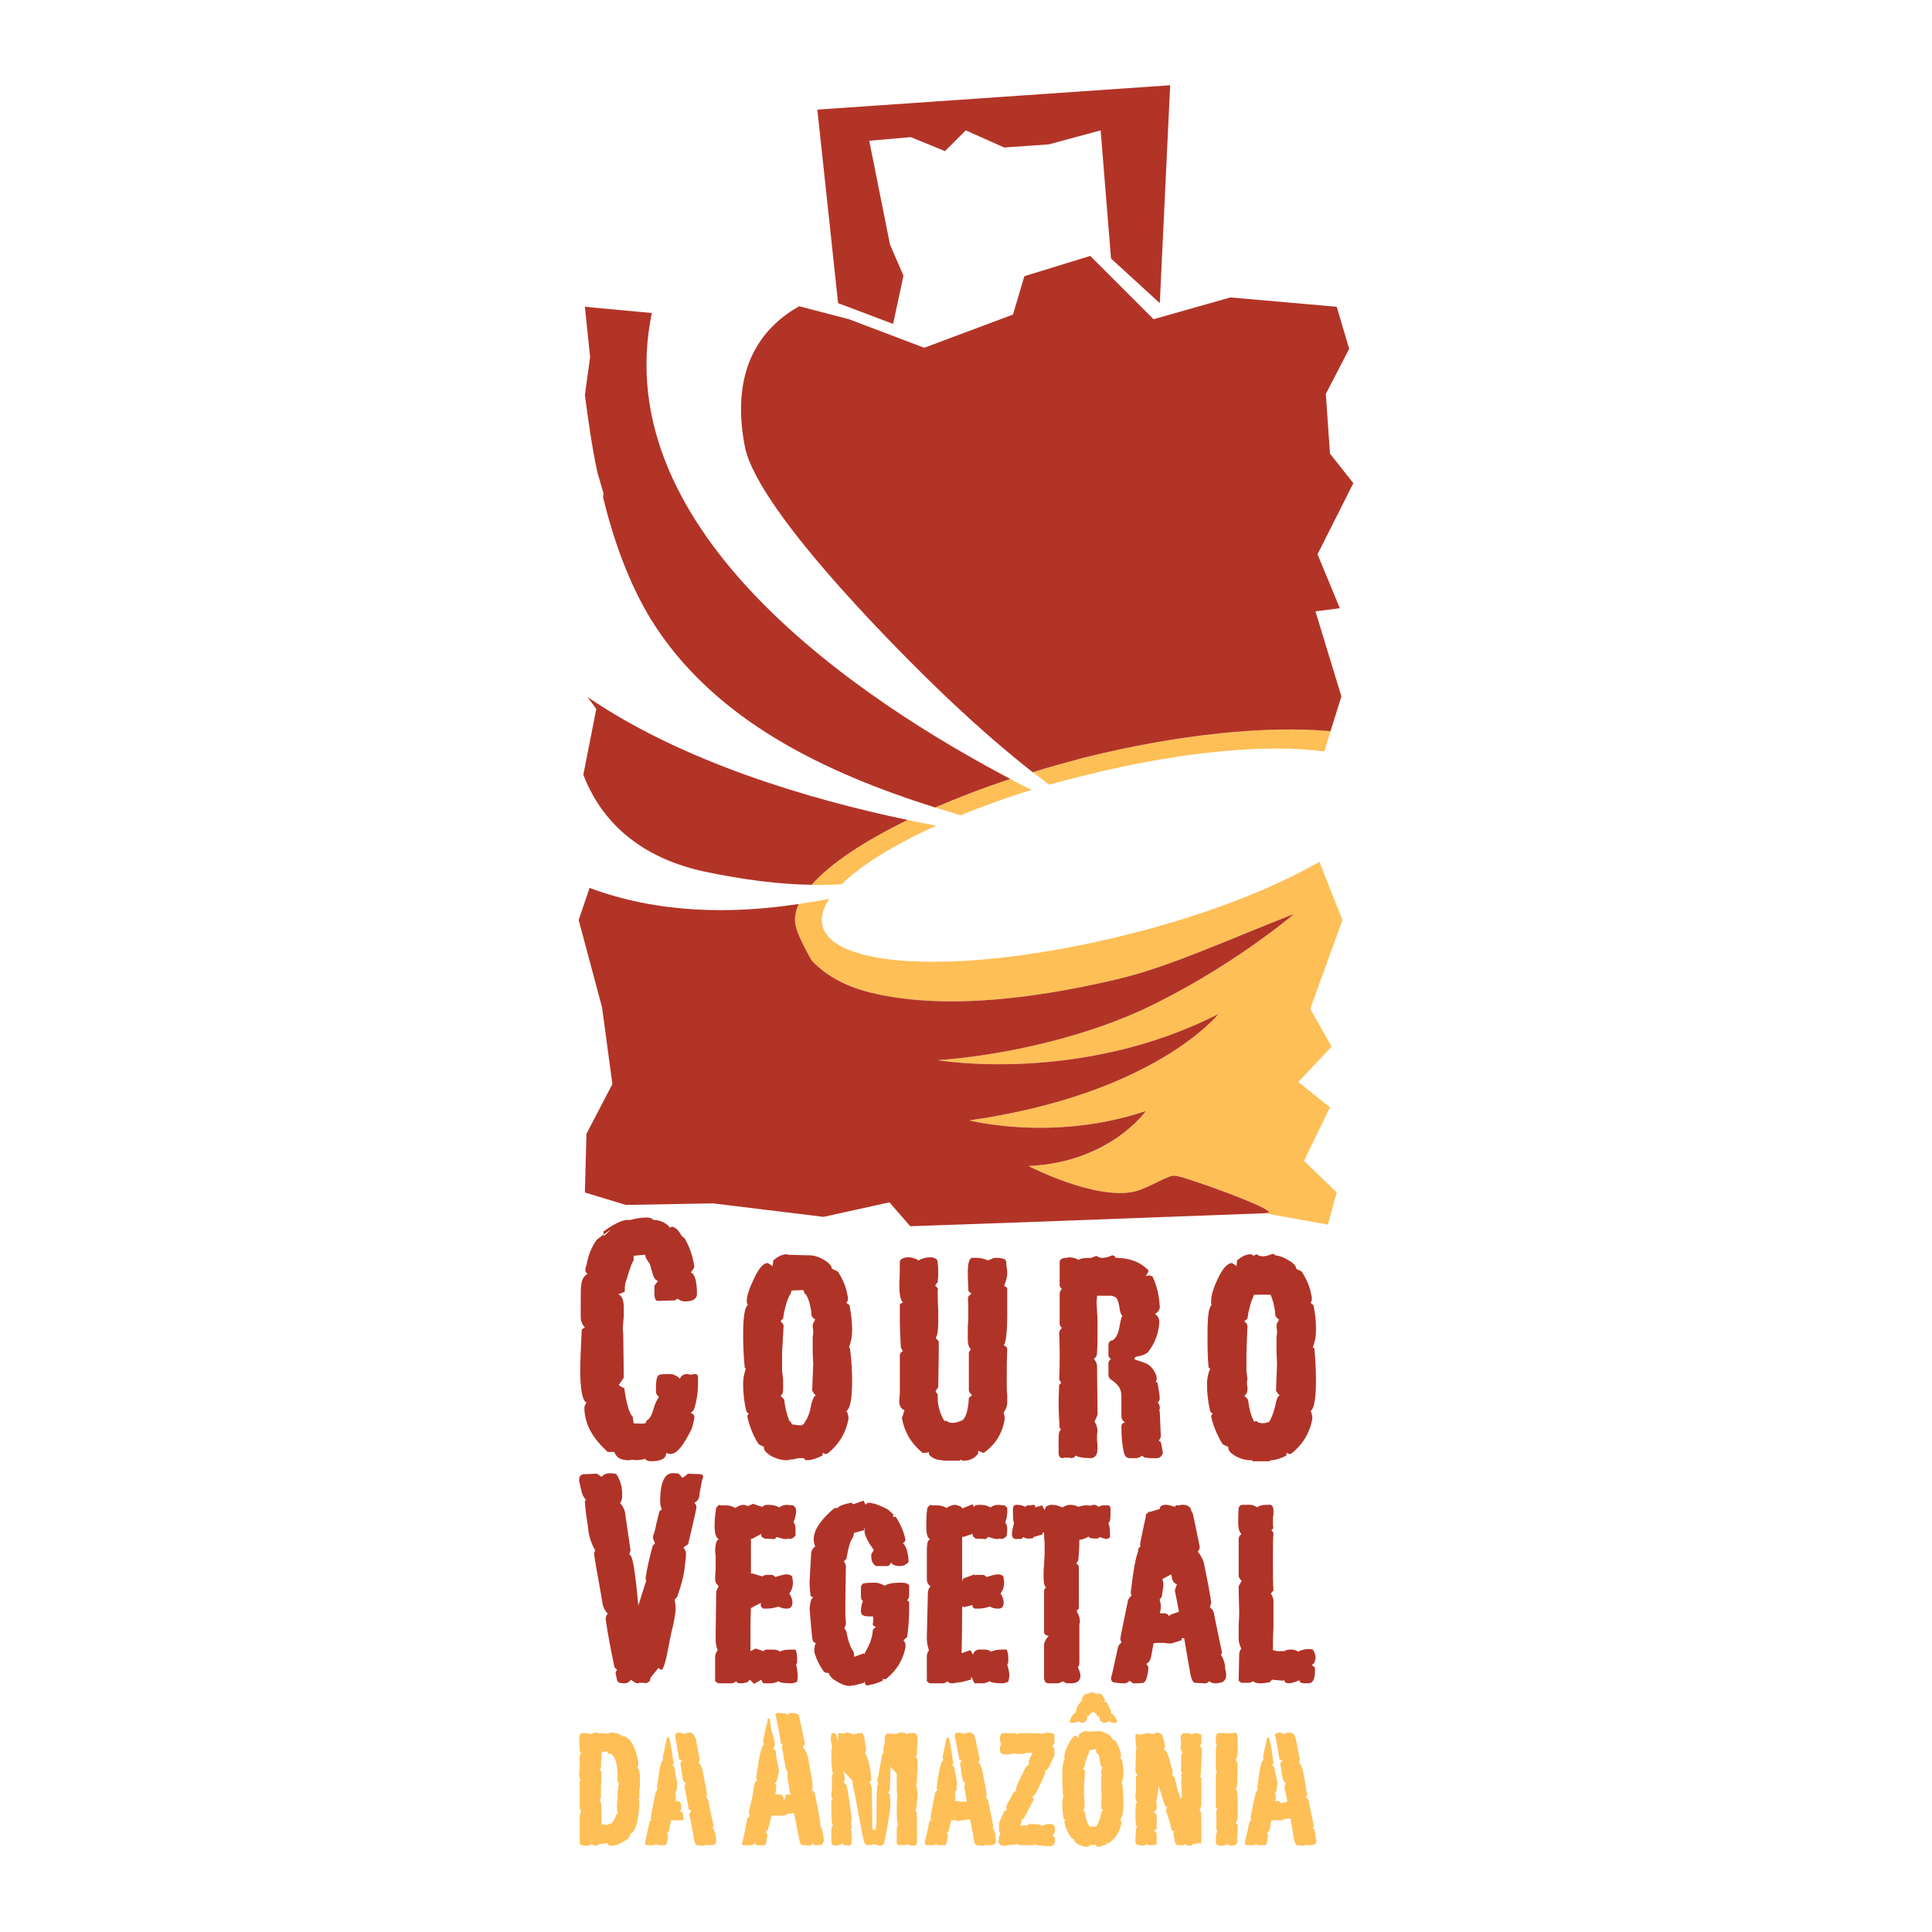
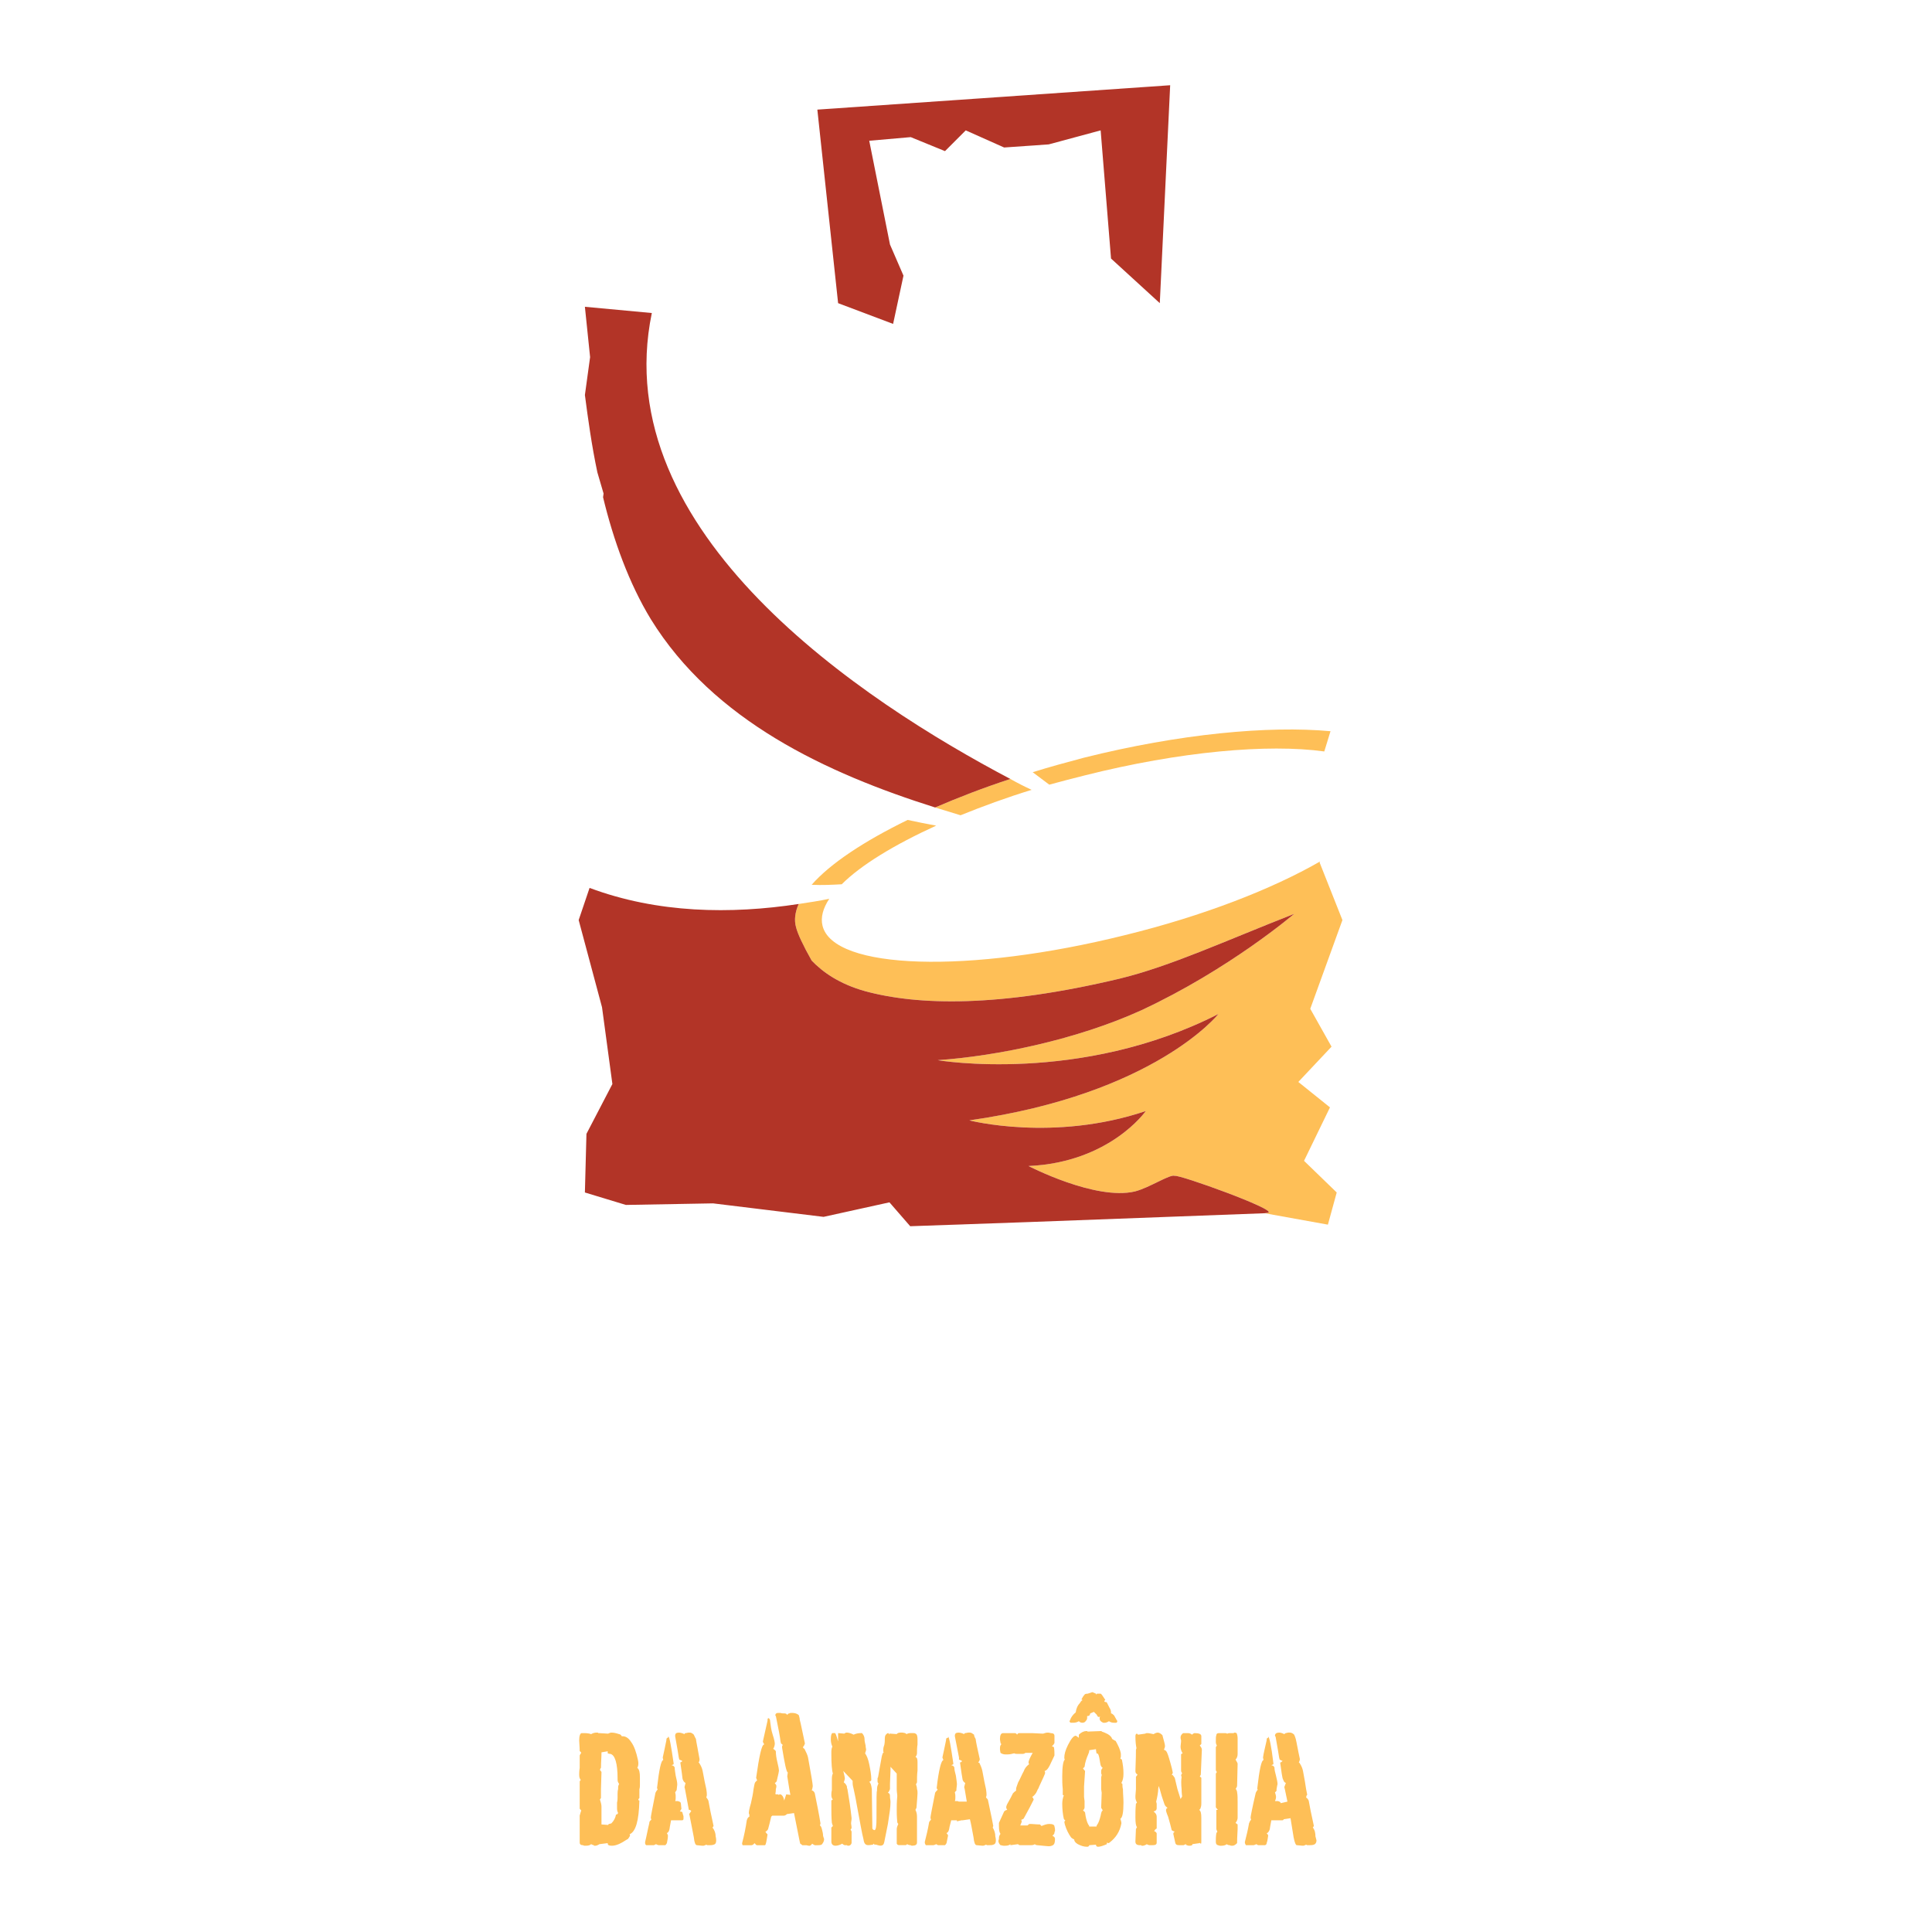
<svg xmlns="http://www.w3.org/2000/svg" version="1.0" id="Layer_1" x="0px" y="0px" width="192.756px" height="192.756px" viewBox="0 0 192.756 192.756" enable-background="new 0 0 192.756 192.756" xml:space="preserve">
  <g>
    <polygon fill-rule="evenodd" clip-rule="evenodd" fill="#FFFFFF" points="0,0 192.756,0 192.756,192.756 0,192.756 0,0  " />
    <path fill-rule="evenodd" clip-rule="evenodd" fill="#FEBF57" d="M80.978,88.276c1.863-2.123,5.229-4.348,9.577-6.471   c0.984,0.207,1.967,0.414,2.847,0.569c-4.193,1.916-7.506,3.934-9.421,5.85C82.996,88.276,82.013,88.328,80.978,88.276   L80.978,88.276z M104.687,78.286c-0.569-0.414-1.087-0.829-1.656-1.243c1.656-0.518,3.364-0.983,5.125-1.45   c9.524-2.381,18.377-3.209,24.589-2.64l-0.621,2.019c-5.643-0.776-14.392,0-23.864,2.381   C107.017,77.664,105.825,77.975,104.687,78.286L104.687,78.286z M95.834,81.339c-0.828-0.259-1.708-0.518-2.537-0.776   c2.278-0.983,4.814-1.967,7.506-2.847c0.726,0.414,1.45,0.776,2.123,1.087C100.39,79.58,98.009,80.459,95.834,81.339L95.834,81.339   z M79.424,92.521c-0.207-0.725-0.104-1.501,0.259-2.33c1.035-0.155,2.07-0.311,3.054-0.518c-0.621,0.932-0.88,1.863-0.673,2.692   c1.087,4.4,14.598,4.813,30.181,0.932c7.816-1.916,14.701-4.607,19.464-7.351l-0.052,0.104l2.277,5.746l-3.209,8.852l2.122,3.779   l-3.313,3.52l3.158,2.537l-2.588,5.332l3.261,3.158l-0.88,3.209l-6.315-1.139l0.362-0.053c0.88-0.311-8.904-3.83-9.318-3.674   c-0.466-0.207-2.536,1.189-3.986,1.553c-3.934,0.932-10.611-2.537-10.611-2.537c8.127-0.363,11.699-5.486,11.699-5.486   c-9.215,3.105-17.601,0.932-17.601,0.932c18.533-2.641,24.848-10.613,24.848-10.613c-13.822,7.041-28.006,4.607-28.006,4.607   c5.953-0.414,13.925-2.07,20.293-4.969c8.8-4.09,15.271-9.629,15.271-9.629c-6.885,2.692-12.32,5.229-17.445,6.471   c-11.958,2.848-20.034,2.691-25.365,1.242c-2.588-0.725-4.245-1.916-5.332-3.055C80.098,94.281,79.58,93.143,79.424,92.521   L79.424,92.521z" />
    <polygon fill-rule="evenodd" clip-rule="evenodd" fill="#B23427" points="83.618,30.246 81.547,10.937 116.748,8.504    115.713,30.246 110.847,25.794 109.812,13.007 104.635,14.405 100.183,14.716 96.352,13.007 94.282,15.078 90.865,13.681    86.724,14.043 88.794,24.396 90.14,27.502 89.105,32.316 83.618,30.246  " />
    <path fill-rule="evenodd" clip-rule="evenodd" fill="#B23427" d="M58.355,30.608l6.678,0.622   c-4.555,21.949,21.121,38.773,35.771,46.486c-2.691,0.88-5.228,1.864-7.506,2.847c-10.819-3.417-22.104-8.645-28.368-18.791   c-2.174-3.572-3.727-7.869-4.763-12.166l0.052-0.362l-0.621-2.122c-0.569-2.692-0.932-5.332-1.242-7.713l0.518-3.779L58.355,30.608   L58.355,30.608z" />
-     <path fill-rule="evenodd" clip-rule="evenodd" fill="#B23427" d="M103.03,77.043c-2.641-2.071-5.384-4.452-8.128-7.041   c-3.158-2.95-19.36-18.739-20.603-25.521c-1.553-8.179,2.123-12.062,5.436-13.925l4.97,1.294l7.506,2.847l8.852-3.313l1.14-3.831   l6.574-2.019l6.315,6.315l7.661-2.174l10.612,0.932l1.242,4.193l-2.329,4.504l0.414,5.953l2.329,2.951l-3.571,7.092l2.226,5.383   l-2.433,0.311l2.588,8.49l-1.087,3.469c-6.212-0.57-15.064,0.259-24.589,2.64C106.395,76.06,104.687,76.525,103.03,77.043   L103.03,77.043z" />
-     <path fill-rule="evenodd" clip-rule="evenodd" fill="#B23427" d="M58.2,77.302l1.294-6.574l-0.88-1.19   c9.473,6.47,22.052,10.198,31.94,12.269c-4.348,2.123-7.713,4.348-9.577,6.471c-3.158-0.052-6.678-0.466-10.819-1.346   C62.911,85.326,59.649,81.081,58.2,77.302L58.2,77.302z" />
-     <path fill-rule="evenodd" clip-rule="evenodd" fill="#B03327" d="M85.222,165.305l0.984-0.361l0.051,0.154   c0-0.104,0.052-0.258,0.156-0.414c0.362-0.621,0.621-1.293,0.673-2.07c0.052-0.051,0.104-0.156,0.207-0.207l0.104-0.051   l-0.311-0.207c0-0.312,0.052-0.52,0.052-0.674l-0.052-0.207h-0.207c-0.104,0-0.207,0-0.207,0c-0.518,0-0.777-0.156-0.777-0.467   c0-0.361,0.052-0.725,0.208-1.086c-0.155-0.053-0.208-0.207-0.208-0.467v-0.775c0-0.156,0-0.26,0.104-0.363   c0-0.154,0.415-0.207,1.294-0.207c0.311,0,0.621,0.104,0.983,0.311c0.259-0.207,0.777-0.311,1.605-0.311   c0.466,0,0.776,0.104,0.828,0.311v0.932c0,0.26-0.104,0.414-0.207,0.518l0.207,0.156v0.568c0,0.932-0.052,1.916-0.207,2.951   c-0.104,0.104-0.207,0.156-0.362,0.311c0.155,0.156,0.207,0.363,0.207,0.621c-0.207,1.295-0.88,2.381-1.915,3.211   c-0.052,0.051-0.104,0.051-0.156,0.051c-0.104,0-0.155,0-0.207-0.051v0.205c-0.466,0.209-0.88,0.363-1.346,0.416   c0,0-0.052,0-0.052,0.051h-0.104c-0.207,0-0.311-0.154-0.311-0.467l-0.051,0.209l-0.984,0.258c0,0-0.052,0-0.155,0   s-0.155,0.051-0.311,0.051c-0.362,0-0.776-0.154-1.294-0.465c-0.466-0.258-0.725-0.57-0.776-0.828   c-0.259,0-0.415-0.053-0.466-0.104c-0.414-0.57-0.776-1.242-0.983-2.02c0-0.207,0.052-0.414,0.052-0.621   c0.052-0.104,0.104-0.207,0.104-0.258c-0.155,0-0.259-0.104-0.311-0.26c-0.052-0.154-0.155-1.242-0.311-3.209   c0.052-0.207,0.052-0.467,0.104-0.621c0.052-0.26,0.155-0.363,0.259-0.467l-0.259-0.104c-0.052-0.414-0.104-0.932-0.104-1.5   c0,0.154,0.052-0.725,0.155-2.693c0-0.311,0.155-0.568,0.414-0.775c-0.104-0.207-0.155-0.467-0.155-0.725   c0-0.828,0.621-1.863,1.967-3.004c0.052-0.051,0.156-0.104,0.259-0.104h0.052l0.103,0.053v-0.053   c0.156-0.205,0.57-0.361,1.346-0.518c0.052,0,0.155,0.053,0.207,0.156l1.035-0.363l0.208,0.414   c0.104-0.154,0.207-0.207,0.362-0.207c0.104,0,0.207,0,0.259,0.053l0.311,0.051c0.414,0.156,0.828,0.311,1.294,0.57   c0.104,0.104,0.311,0.258,0.569,0.518l-0.103,0.207h0.311c0.518,0.777,0.828,1.553,0.983,2.33   c-0.052,0.104-0.104,0.207-0.207,0.258l-0.052,0.053c0.311,0.258,0.518,0.879,0.569,1.863c-0.259,0.311-0.569,0.414-0.932,0.414   s-0.673-0.104-0.829-0.363c-0.051,0.156-0.155,0.26-0.259,0.363h-1.242c-0.311-0.207-0.466-0.518-0.466-0.932v-0.26l0.104-0.154   l0.155-0.26c-0.621-0.828-0.932-1.5-0.932-1.863c0-0.104,0-0.154,0-0.311h-0.051v0.207l-0.984,0.26   c-0.052,0.258-0.104,0.414-0.155,0.518c-0.207,0.207-0.414,0.879-0.621,2.07l-0.207,0.207l-0.052,0.051   c0.104,0.104,0.155,0.26,0.207,0.414l-0.052,3.676c0,0.156,0,0.363,0,0.518c0,0.26,0,0.518,0,0.881   c0.052,0.361,0.052,0.568,0.052,0.725c0,0.104-0.052,0.26-0.155,0.414c0.052,0.104,0.104,0.207,0.207,0.363   c0.155,0.879,0.362,1.5,0.621,1.863C85.17,164.787,85.222,164.994,85.222,165.305L85.222,165.305z M74.92,157.023l0.104-0.053   l1.035,0.311c0.104-0.104,0.311-0.154,0.466-0.154h0.155c0.052,0,0.104,0,0.155,0c0.104,0,0.207,0,0.259,0l0.259,0.207   c0.518-0.156,0.88-0.26,1.087-0.26c0.414,0,0.621,0.156,0.621,0.363v0.104c0.052,0.154,0.052,0.311,0.052,0.361   c0,0.363-0.104,0.725-0.362,1.088c0.207,0.311,0.311,0.621,0.311,0.879c0,0.414-0.207,0.621-0.518,0.621h-0.155   c-0.259,0-0.518-0.104-0.725-0.207c-0.414,0.156-0.828,0.207-1.139,0.207c-0.052,0-0.104,0-0.207,0h-0.155l-0.207-0.154   l-0.052-0.104v-0.207v-0.104l-0.984,0.518c-0.051,1.139-0.051,2.588-0.051,4.297l0.518-0.26l0.776,0.26   c0.104-0.104,0.207-0.156,0.311-0.156c0.052,0,0.155,0,0.259,0s0.155,0,0.259,0h0.208c0.207,0,0.414,0.053,0.621,0.207   c0.258-0.154,0.621-0.207,1.035-0.207c0.207,0,0.362,0,0.518,0c0.104,0.26,0.155,0.518,0.155,0.828c0,0.207,0,0.311,0,0.363   c0,0.154-0.052,0.207-0.104,0.311c0.104,0.361,0.155,0.725,0.155,1.086c0,0.156,0,0.363-0.052,0.621   c-0.259,0.105-0.414,0.156-0.518,0.156c-0.725,0-1.139-0.051-1.346-0.207c-0.207,0.104-0.465,0.207-0.776,0.207h-0.725   c-0.104-0.104-0.155-0.207-0.207-0.363l-0.725,0.416l-0.414-0.416c-0.052,0.053-0.156,0.156-0.259,0.26   c-0.259,0.053-0.466,0.104-0.569,0.104s-0.259,0-0.414-0.051l-0.155-0.156c-0.104,0.104-0.259,0.207-0.414,0.207h-1.346   l-0.311-0.207v-2.537c0.052-0.207,0.104-0.361,0.259-0.568c-0.155-0.311-0.208-0.674-0.208-1.088v-0.258l0.052-4.4   c0-0.156,0.103-0.363,0.259-0.621c-0.208-0.207-0.363-0.414-0.363-0.674c0-0.414,0.052-0.828,0.052-1.295v-0.672v-0.363   c0-0.207-0.052-0.361-0.052-0.465c0-0.621,0.104-0.984,0.207-1.088l0.156-0.154c-0.259-0.104-0.415-0.518-0.415-1.295   c0-0.568,0.052-1.189,0.156-1.812c0.103-0.154,0.207-0.258,0.31-0.311c0.104,0.053,0.259,0.053,0.466,0.053h0.207   c0.362,0,0.673,0.104,0.932,0.258c0.259-0.205,0.57-0.311,0.829-0.311c0.103,0,0.207,0.053,0.362,0.105h0.104l0.466-0.209   l0.932,0.311c0.052-0.051,0.104-0.102,0.207-0.154s0.207-0.053,0.414-0.053c0.311,0,0.673,0.053,0.983,0.207l0.104,0.053   c0.155-0.154,0.414-0.26,0.776-0.26c0.052,0,0.311,0.053,0.621,0.053l0.207,0.258c0,0.053,0.052,0.104,0.052,0.156v0.207   c0,0.311-0.104,0.674-0.259,1.088c0.155,0.104,0.207,0.361,0.207,0.725c0,0.258,0,0.414,0,0.568   c-0.155,0.207-0.311,0.311-0.569,0.363l-0.052-0.053h-0.155c-0.052,0.053-0.104,0.053-0.155,0.053   c-0.311,0-0.569-0.104-0.932-0.207h-0.051l-0.052,0.104l-0.155,0.104l-0.983-0.053l-0.311-0.207c0-0.104,0-0.154,0-0.258   l-0.983,0.518l-0.052-0.104V157.023L74.92,157.023z M126.895,167.582c-0.052,0.104-0.155,0.156-0.207,0.26   c-0.362,0.053-0.673,0.104-0.828,0.104c-0.259,0-0.466,0-0.673-0.104l-0.155-0.104c-0.104,0.051-0.259,0.156-0.414,0.156h-0.776   l-0.26-0.209l0.052-2.588c0-0.207,0.052-0.414,0.208-0.621c-0.156-0.311-0.26-0.621-0.26-0.982v-0.156c0-0.311,0-0.725,0-1.295   c0.052-0.568,0.052-0.982,0.052-1.293c0-0.57-0.052-1.398-0.052-2.484c0.104-0.207,0.207-0.414,0.311-0.518   c-0.154-0.156-0.259-0.311-0.311-0.467c0-1.502,0-2.744,0-3.83l0.104-0.26l0.104-0.051l0.053-0.104   c-0.208-0.207-0.312-0.57-0.312-1.139c0-0.207,0-0.725,0.052-1.451c0.052-0.205,0.207-0.311,0.362-0.311h0.312   c0.155,0,0.206,0,0.206,0h0.26c0.258,0,0.466,0.105,0.725,0.26c0.104-0.154,0.466-0.26,1.035-0.26h0.259   c0.207,0.053,0.311,0.26,0.311,0.57v0.414c-0.052,0.207-0.052,0.414-0.052,0.57c0,0.361,0,0.621,0.052,0.775   c-0.104,0.104-0.155,0.156-0.207,0.207l0.052,0.053l0.155,0.207c-0.052,0.621-0.052,1.5-0.052,2.588c0,1.449,0,2.537,0.052,3.158   l-0.259,0.311c0.104,0.154,0.207,0.361,0.259,0.621v2.795c-0.052,0.828-0.052,1.553-0.052,2.227l0.414,0.104h0.725   c0.155-0.104,0.362-0.156,0.518-0.156c0.207,0,0.362,0,0.518,0.053c0.104,0,0.207,0.051,0.312,0.154   c0.362-0.154,0.673-0.258,1.035-0.258c0.104,0,0.259,0,0.466,0.051c0.155,0.26,0.259,0.518,0.259,0.777   c0,0.154,0,0.258-0.052,0.311c0,0.154-0.104,0.311-0.207,0.361l-0.104,0.104l0.052,0.053c0.052,0,0.155,0.104,0.259,0.207v0.311   c0,0.828-0.207,1.242-0.673,1.242c-0.052,0-0.104,0-0.208,0h-0.154c-0.311,0-0.519-0.104-0.519-0.311   c-0.466,0.207-0.828,0.311-1.035,0.311s-0.362-0.051-0.414-0.156c-0.052-0.051-0.052-0.104-0.052-0.207l-0.104,0.104   L126.895,167.582L126.895,167.582z M110.795,150.447v0.623c0,0.518-0.052,0.775-0.207,0.879c0.104,0.311,0.155,0.674,0.155,1.035   v0.311c0,0.156-0.155,0.207-0.414,0.26l-0.104-0.053c-0.104,0-0.259-0.051-0.466-0.154l-0.259,0.154h-0.259   c-0.414,0-0.621-0.104-0.621-0.207l-0.104,0.053c0,0-0.518,0.311-0.828,0.258c0,0.777-0.052,1.449-0.104,2.07l-0.104,0.156   c-0.051,0.104-0.103,0.104-0.103,0.156c0.155,0.102,0.259,0.205,0.259,0.361v4.141l-0.207,0.207v0.053   c0.207,0.361,0.31,0.725,0.31,0.984c0,0.102,0,0.154-0.051,0.309c0,0.105,0,0.209,0,0.26v3.52c0,0.26-0.052,0.414-0.155,0.518   c0.155,0.311,0.259,0.621,0.259,0.828c0,0.518-0.312,0.777-0.932,0.777h-0.467c0,0-0.155-0.104-0.362-0.207   c-0.155,0.104-0.362,0.207-0.569,0.207h-0.828c-0.311,0-0.466-0.207-0.466-0.57v-3.363c0.104-0.311,0.207-0.57,0.414-0.725v-0.104   c-0.207,0-0.362-0.104-0.414-0.311v-4.246c0.052-0.104,0.155-0.207,0.207-0.258c-0.207-0.104-0.259-0.518-0.259-1.295   c0-0.207,0-0.518,0.052-0.932c0-0.467,0.052-0.777,0.052-1.035v-1.191c-0.052-0.465-0.052-0.775-0.052-0.932v-0.051l-0.155-0.053   v0.207l-0.88,0.26c0,0.051-0.052,0.051-0.052,0.104c-0.155,0.051-0.311,0.051-0.569,0.051c-0.104,0-0.259-0.051-0.414-0.154   c-0.104,0.154-0.207,0.207-0.363,0.207c-0.051,0-0.104,0-0.104-0.053c-0.052,0.053-0.103,0.053-0.206,0.053   c-0.312,0-0.467-0.156-0.467-0.518c0-0.26,0.104-0.621,0.208-1.088c-0.053-0.104-0.104-0.414-0.104-0.932v-0.467   c0-0.207,0.052-0.309,0.155-0.361c0.053-0.053,0.155-0.053,0.312-0.053c0.311,0,0.569,0.105,0.776,0.207l0.155-0.154   c0.155,0,0.259,0,0.414,0c0.155-0.053,0.207-0.053,0.207-0.053c0.155,0,0.207,0.053,0.207,0.207c0,0,0,0,0,0.053l0.673-0.207   l0.259,0.467c0.052-0.156,0.104-0.26,0.155-0.363l0.259-0.104c0,0,0.052,0,0.155-0.053h0.155c0.362,0,0.725,0.105,1.035,0.26   c0.311-0.154,0.518-0.26,0.725-0.26c0.467,0,0.726,0.105,0.881,0.207c0.052-0.051,0.828-0.258,1.242-0.102   c0.052-0.053,0.155-0.105,0.207-0.105c0.155,0,0.259,0,0.362,0.053l0.207,0.154c0.052-0.051,0.207-0.102,0.414-0.154h0.621   C110.691,150.242,110.743,150.293,110.795,150.447L110.795,150.447z M64.878,167.635c-0.104,0.154-0.259,0.26-0.466,0.311   c-0.052-0.051-0.155-0.051-0.311-0.051h-0.259c-0.104,0-0.207,0.051-0.259,0.051c-0.155,0-0.362-0.156-0.621-0.363   c-0.208,0.26-0.415,0.363-0.622,0.363c-0.414,0-0.621-0.051-0.725-0.207c-0.052-0.053-0.104-0.311-0.207-0.881l0.155-0.258   l-0.259-0.26c-0.362-1.76-0.673-3.312-0.88-4.814c0-0.154,0.052-0.361,0.208-0.518c-0.259-0.311-0.466-0.621-0.518-1.035   l-0.156-0.932c-0.466-2.535-0.673-3.83-0.673-3.883c0-0.154,0-0.311,0.104-0.465c-0.414-0.725-0.673-1.502-0.725-2.381   c-0.155-0.881-0.259-1.709-0.311-2.486l0.104-0.207c-0.155-0.154-0.311-0.361-0.414-0.725c-0.104-0.361-0.155-0.725-0.259-1.139   v-0.104c0-0.311,0.104-0.465,0.362-0.568c0.569,0,1.035-0.053,1.397-0.053c0.104,0.053,0.259,0.156,0.466,0.311   c0.259-0.258,0.518-0.361,0.88-0.361c0.207,0,0.362,0.051,0.466,0.051c0.155,0,0.311,0.26,0.466,0.674   c0.207,0.465,0.259,0.982,0.259,1.553c0,0.207-0.052,0.465-0.207,0.725c0.259,0.26,0.466,0.621,0.518,1.139l0.518,3.572   c-0.051,0.104-0.104,0.258-0.104,0.414c0.311,0,0.57,1.656,0.88,5.072l0.777-2.432l-0.052-0.311   c0.155-1.035,0.414-2.123,0.725-3.262c0.104-0.053,0.207-0.156,0.207-0.207c0-0.053-0.052-0.156-0.104-0.26   c-0.052-0.154-0.104-0.258-0.104-0.361c0,0.051,0.052-0.053,0.052-0.207c0.104-0.207,0.207-0.621,0.311-1.191   c0.155-0.518,0.207-0.932,0.311-1.189c0.156-0.104,0.207-0.156,0.207-0.209c0-0.051-0.051-0.154-0.104-0.258   c0-0.156-0.051-0.311-0.051-0.414c0-1.916,0.414-2.898,1.242-2.898c0.207,0,0.414,0,0.621,0.051l0.362,0.414   c0.259-0.154,0.414-0.311,0.569-0.414l1.346,0.053c0.104,0.104,0.155,0.154,0.155,0.258l-0.155,0.518   c-0.052,0.311-0.104,0.674-0.207,1.139c0,0.26-0.052,0.467-0.104,0.518c-0.052,0.156-0.207,0.311-0.414,0.414   c0.104,0.104,0.207,0.26,0.207,0.414c0,0.26-0.311,1.502-0.829,3.729l-0.465,0.311c0.207,0.258,0.258,0.465,0.258,0.672   c0,0.156-0.052,0.674-0.155,1.502c-0.103,0.828-0.362,1.709-0.725,2.744l-0.259,0.311c0.052,0.311,0.104,0.621,0.104,0.828   c0,0.258-0.052,0.725-0.207,1.5c-0.311,1.244-0.466,2.176-0.569,2.693c-0.259,1.293-0.466,1.967-0.673,1.967   c0,0-0.052-0.053-0.104-0.053l-0.156-0.154l-0.828,1.035V167.635L64.878,167.635z M118.146,163.441h-0.259v0.207l-0.828,0.26   c-0.052,0.051-0.104,0.051-0.207,0.051c0,0-0.104,0-0.362,0c-0.207-0.051-0.466-0.051-0.725-0.051s-0.466,0-0.673,0.051   c-0.155,0.881-0.259,1.346-0.259,1.398c-0.104,0.311-0.207,0.518-0.362,0.568l-0.104,0.104c0.052,0.053,0.155,0.156,0.207,0.311   c0,0.414-0.104,0.828-0.207,1.191c-0.052,0.154-0.155,0.258-0.259,0.363c-0.155,0-0.362,0.051-0.725,0.051h-0.362   c-0.053-0.104-0.208-0.156-0.363-0.26l-0.052,0.104l-0.103,0.053l-0.208,0.104h-0.362c-0.207,0-0.518-0.051-0.88-0.104   c-0.155-0.104-0.207-0.26-0.207-0.414c0.259-0.984,0.466-2.02,0.673-3.002c0.052-0.207,0.155-0.414,0.362-0.518l-0.104-0.363   v-0.051c0-0.104,0.259-1.398,0.776-3.883c0.104-0.156,0.208-0.311,0.363-0.467l-0.052-0.051l-0.053-0.207   c0.259-2.227,0.519-3.625,0.777-4.193l-0.052-0.104l0.259-0.363l-0.052-0.154c0.104-0.621,0.311-1.553,0.569-2.744v-0.104   c0-0.154,0.052-0.207,0.207-0.26l0.052-0.104c0-0.051,0.052-0.051,0.052-0.051s0.052,0,0.052,0.051l1.035-0.311   c0-0.258,0.207-0.414,0.621-0.414c0.259,0,0.569,0.105,0.88,0.207c0.052-0.102,0.104-0.154,0.207-0.154   c0.155,0,0.311,0,0.466-0.053h0.207c0.26,0,0.466,0.105,0.674,0.311c0.051,0.209,0.155,0.414,0.259,0.623   c0.155,0.672,0.362,1.76,0.673,3.26c0,0.156-0.052,0.311-0.207,0.518l0.104,0.053c0.311,0.465,0.518,0.879,0.569,1.293   c0.466,2.279,0.673,3.521,0.673,3.676c0,0.104,0,0.156-0.052,0.207l-0.052,0.311c0.207,0.156,0.311,0.311,0.362,0.467   c0.155,0.881,0.466,2.227,0.828,4.037l-0.104,0.207c0.259,0.414,0.414,0.881,0.414,1.398c0.104,0.361,0.104,0.568,0.104,0.621   c0,0.311-0.104,0.568-0.414,0.725c-0.207,0.053-0.466,0.104-0.673,0.104c-0.155,0-0.259-0.051-0.362-0.051l-0.155-0.105   l-0.104-0.051c-0.104,0.156-0.259,0.207-0.414,0.207c0.052,0-0.259,0-0.984-0.051c-0.206,0-0.414-0.414-0.518-1.191   C118.404,165.047,118.25,164.012,118.146,163.441L118.146,163.441z M116.748,161.111l0.88-0.311l-0.414-2.121l0.207-0.621   c-0.207-0.053-0.362-0.207-0.466-0.467c0-0.104-0.052-0.258-0.104-0.518l-0.88,0.467c0.104,0.311,0.104,0.568,0.104,0.725   c0-0.053-0.052,0.258-0.155,0.982c0,0.104-0.104,0.156-0.207,0.311v0.104c0.052,0.156,0.104,0.363,0.104,0.621   c0,0.26-0.052,0.467-0.104,0.674h0.052h0.155c0.052,0,0.104,0,0.104,0s0.052,0,0.104,0h0.104c0.207,0.051,0.362,0.154,0.414,0.311   L116.748,161.111L116.748,161.111z M95.938,164.943l0.88-0.311l0.259,0.465c0.052-0.258,0.259-0.465,0.518-0.518   c0.052,0,0.104,0,0.259,0c0.052,0,0.104,0,0.207,0h0.207c0.207,0,0.414,0.053,0.621,0.207c0.311-0.154,0.673-0.207,1.035-0.207   c0.207,0,0.414,0,0.518,0c0.104,0.26,0.155,0.518,0.155,0.828c0,0.207,0,0.311,0,0.363c0,0.154-0.052,0.207-0.104,0.311   c0.104,0.361,0.207,0.725,0.207,1.086c0,0.156-0.052,0.363-0.104,0.621c-0.259,0.105-0.414,0.156-0.518,0.156   c-0.673,0-1.139-0.051-1.346-0.207c-0.207,0.104-0.466,0.207-0.725,0.207h-0.777c-0.104-0.207-0.207-0.363-0.259-0.57H96.87v0.207   l-1.035,0.26c0,0-0.052,0-0.155,0c-0.311,0.053-0.518,0.104-0.621,0.104c-0.104,0-0.207,0-0.362-0.051l-0.156-0.156   c-0.155,0.104-0.311,0.207-0.414,0.207h-1.397l-0.259-0.207v-2.537c0-0.207,0.104-0.361,0.207-0.568   c-0.104-0.311-0.207-0.674-0.207-1.088v-0.258l0.104-4.4c0-0.156,0.052-0.363,0.259-0.621c-0.259-0.207-0.362-0.414-0.362-0.674   c0-0.414,0-0.828,0-1.295v-0.672v-0.363c0-0.207,0-0.361,0-0.465c0-0.621,0.052-0.984,0.155-1.088l0.155-0.154   c-0.259-0.104-0.362-0.518-0.362-1.295c0-0.568,0-1.189,0.104-1.812c0.104-0.154,0.207-0.258,0.311-0.311   c0.104,0.053,0.259,0.053,0.518,0.053h0.155c0.362,0,0.673,0.104,0.932,0.258c0.31-0.205,0.569-0.311,0.88-0.311   c0.052,0,0.155,0.053,0.362,0.105c0.155,0.051,0.259,0.102,0.311,0.258l1.036-0.414l0.155,0.258   c0.051-0.102,0.104-0.154,0.155-0.154c0.104-0.053,0.259-0.053,0.414-0.053c0.362,0,0.673,0.053,0.983,0.207l0.104,0.053   c0.155-0.154,0.414-0.26,0.776-0.26c0.104,0,0.311,0.053,0.621,0.053l0.259,0.258c0,0.053,0,0.104,0,0.156v0.207   c0,0.311-0.052,0.674-0.207,1.088c0.104,0.104,0.207,0.361,0.207,0.725c0,0.258-0.052,0.414-0.052,0.568   c-0.104,0.207-0.311,0.311-0.518,0.363l-0.104-0.053h-0.155c-0.052,0.053-0.104,0.053-0.155,0.053c-0.259,0-0.569-0.104-0.88-0.207   h-0.052l-0.104,0.104l-0.104,0.104l-1.035-0.053l-0.259-0.207l-0.051-0.258l-0.932,0.311l-0.104-0.053v4.453l0.104-0.26   l1.139-0.414l0.052,0.104c0.052-0.051,0.207-0.051,0.362-0.051h0.155c0.052,0,0.104,0,0.104,0c0.104,0,0.207,0,0.259,0l0.259,0.207   c0.518-0.156,0.88-0.26,1.139-0.26c0.362,0,0.569,0.156,0.569,0.363v0.104c0.052,0.154,0.052,0.311,0.052,0.361   c0,0.363-0.104,0.725-0.362,1.088c0.207,0.311,0.311,0.621,0.311,0.879c0,0.414-0.155,0.621-0.518,0.621h-0.155   c-0.259,0-0.518-0.104-0.725-0.207c-0.414,0.156-0.776,0.207-1.139,0.207c-0.052,0-0.104,0-0.155,0h-0.208l-0.207-0.154v-0.104   v-0.104l-0.777,0.207c0,0-0.104-0.053-0.259-0.053C95.99,161.475,95.99,163.027,95.938,164.943L95.938,164.943z" />
-     <path fill-rule="evenodd" clip-rule="evenodd" fill="#B03327" d="M125.394,125.135c0,0,0.362,0.465,1.449,0   c0.155-0.053,0.311-0.053,0.362,0.104c0.466,0.051,0.88,0.207,1.294,0.465c0.569,0.311,0.829,0.621,0.829,0.881   c0.155,0.104,0.361,0.154,0.568,0.311c0.519,0.828,0.829,1.605,0.933,2.33c0.052,0.104,0.052,0.258,0.052,0.465   c-0.052,0.156-0.104,0.26-0.104,0.311l0.259,0.207c0.207,0.932,0.259,1.656,0.259,2.277v0.26c0,0.621-0.104,1.139-0.311,1.656   l0.155,0.156c0.104,1.139,0.155,2.225,0.155,3.26c0,1.762-0.207,2.744-0.518,2.951c0.104,0.26,0.155,0.518,0.155,0.777   c-0.259,1.449-0.983,2.588-2.071,3.467c-0.104,0.053-0.155,0.053-0.259,0.053c0,0-0.052,0-0.104-0.053l-0.155-0.051v0.258   c-0.621,0.312-1.139,0.467-1.553,0.467l-0.155,0.104h-1.657l-0.051-0.104h-0.052h-0.104c-0.518,0-1.035-0.154-1.502-0.414   c-0.518-0.311-0.725-0.57-0.725-0.828v-0.104c-0.155-0.053-0.311-0.104-0.569-0.26c-0.414-0.672-0.776-1.449-1.035-2.328   l-0.104-0.467c0.052-0.104,0.104-0.207,0.155-0.258c-0.104-0.053-0.207-0.104-0.259-0.26c-0.207-0.881-0.311-1.812-0.311-2.691   c0-0.518,0.104-1.035,0.311-1.502l-0.155-0.154c-0.104-1.139-0.104-2.227-0.104-3.262c0-1.709,0.104-2.744,0.414-2.951   c-0.052-0.104-0.052-0.258-0.052-0.361c0-0.57,0.207-1.295,0.621-2.174c0.518-1.141,1.035-1.658,1.449-1.658   c0,0,0.207,0.104,0.466,0.311l0.052-0.568c0.466-0.414,0.933-0.621,1.347-0.621c0.104,0,0.206,0.051,0.259,0.154L125.394,125.135   L125.394,125.135z M126.688,129.172h-1.553c-0.052,0-0.052,0.053-0.052,0.104c-0.311,0.674-0.519,1.449-0.622,2.277l-0.311,0.26   l0.104,0.104c0.104,0.104,0.155,0.207,0.206,0.311l-0.103,2.744v1.811l0.103,0.828c-0.051,0.104-0.051,0.26-0.051,0.467   c0,0.051,0,0.154,0.051,0.311v0.258c0,0.26-0.103,0.467-0.311,0.623c0.104,0.051,0.208,0.205,0.363,0.361   c0.104,0.828,0.259,1.502,0.569,2.123c0,0,0.052,0.051,0.052,0.104l0.207-0.104c0,0,0.311,0.465,1.294,0.104   c0.259-0.467,0.466-0.984,0.621-1.709c0.104-0.518,0.207-0.828,0.414-0.932l-0.155-0.156c-0.052-0.051-0.104-0.207-0.207-0.311   l0.104-2.691l-0.052-1.139v-1.553c0.052-0.26,0.052-0.414,0.052-0.467v-0.207c-0.052-0.154-0.052-0.311-0.052-0.465   c0-0.156,0.104-0.311,0.259-0.57c-0.155-0.104-0.259-0.207-0.362-0.361c-0.052-0.311-0.052-0.518-0.052-0.518   c-0.104-0.674-0.259-1.191-0.414-1.553L126.688,129.172L126.688,129.172z M78.596,125.186l1.76,0.053c0.104,0,0.207,0,0.31,0   c0.518,0,1.036,0.154,1.553,0.465s0.776,0.621,0.776,0.881c0.208,0.104,0.414,0.154,0.622,0.311   c0.518,0.828,0.828,1.605,0.932,2.33c0.052,0.104,0.052,0.258,0.052,0.465c-0.052,0.156-0.104,0.26-0.155,0.311l0.311,0.207   c0.155,0.932,0.259,1.656,0.259,2.277v0.26c0,0.621-0.104,1.139-0.311,1.656l0.104,0.156c0.155,1.139,0.207,2.225,0.207,3.26   c0,1.762-0.207,2.744-0.569,2.951c0.155,0.26,0.207,0.518,0.207,0.777c-0.259,1.449-0.984,2.588-2.071,3.467   c-0.104,0.053-0.207,0.053-0.259,0.053c0,0-0.052,0-0.104-0.053l-0.155-0.051v0.258c-0.621,0.312-1.139,0.467-1.604,0.467   c-0.104,0-0.208-0.104-0.259-0.207h-0.518l-0.725,0.154l-0.052-0.051c-0.104,0.051-0.207,0.104-0.311,0.104h-0.104   c-0.518,0-1.035-0.154-1.553-0.414c-0.466-0.311-0.725-0.57-0.725-0.828v-0.104c-0.104-0.053-0.311-0.104-0.518-0.26   c-0.466-0.672-0.777-1.449-1.036-2.328l-0.104-0.467c0.052-0.104,0.104-0.207,0.156-0.258c-0.104-0.053-0.208-0.104-0.259-0.26   c-0.208-0.881-0.311-1.812-0.311-2.691c0-0.518,0.104-1.035,0.259-1.502l-0.104-0.154c-0.103-1.139-0.155-2.227-0.155-3.262   c0-1.709,0.155-2.744,0.466-2.951c-0.052-0.104-0.104-0.258-0.104-0.361c0-0.57,0.259-1.295,0.673-2.174   c0.518-1.141,0.984-1.658,1.398-1.658c0.052,0,0.207,0.104,0.518,0.311l0.052-0.568c0.466-0.414,0.932-0.621,1.346-0.621   C78.544,125.135,78.596,125.135,78.596,125.186L78.596,125.186z M80.149,128.707l-1.19,0.051c0,0.207-0.104,0.363-0.207,0.518   c-0.311,0.674-0.518,1.449-0.621,2.277l-0.259,0.26l0.104,0.104c0.103,0.104,0.155,0.207,0.207,0.311l-0.155,2.744v1.811   l0.104,0.828c0,0.104,0,0.26,0,0.467c0,0.051,0,0.154,0,0.311v0.258c0,0.26-0.052,0.467-0.259,0.623   c0.104,0.051,0.207,0.205,0.362,0.361c0.104,0.828,0.259,1.502,0.518,2.123c0.155,0.104,0.207,0.207,0.259,0.361l0.932,0.104   l0.259-0.154c0.051-0.104,0.104-0.207,0.155-0.26c0.259-0.414,0.466-0.932,0.569-1.656c0.155-0.518,0.259-0.828,0.466-0.932   l-0.155-0.156c-0.052-0.051-0.104-0.207-0.207-0.311l0.104-2.691l-0.052-1.139v-1.553c0.052-0.26,0.052-0.414,0.052-0.467v-0.207   c-0.052-0.154-0.052-0.311-0.052-0.465c0-0.156,0.104-0.311,0.259-0.57c-0.155-0.104-0.259-0.207-0.362-0.361   c-0.052-0.311-0.052-0.518-0.052-0.518c-0.104-0.674-0.259-1.191-0.466-1.553l-0.155-0.156   C80.252,128.965,80.201,128.861,80.149,128.707L80.149,128.707z M60.219,123.168c0,0.104,0,0.154,0,0.154   c0.415-0.311,0.621-0.518,0.673-0.621C60.84,122.754,60.633,122.908,60.219,123.168L60.219,123.168z M63.222,142.01   c0.207,0,0.673,0.053,1.19,0c0-0.104,0.052-0.207,0.155-0.311c0.259-0.154,0.466-0.518,0.621-1.086   c0.155-0.57,0.362-0.984,0.569-1.244c-0.104-0.051-0.207-0.154-0.311-0.414v-0.568c0-0.828,0.155-1.242,0.415-1.242   c0.207-0.053,0.414-0.053,0.673-0.053c0.311,0,0.569,0,0.673,0.053l0.414,0.207l0.207,0.207c0.104-0.26,0.311-0.414,0.569-0.467   h0.259c0.104,0.053,0.208,0.053,0.259,0.053c0.052,0,0.155,0,0.259-0.053h0.259c0.104,0,0.156,0.104,0.208,0.26v0.621   c0,1.035-0.155,1.914-0.414,2.691l-0.311,0.311c0.208,0.053,0.363,0.207,0.363,0.414s-0.104,0.621-0.259,1.139   c-0.828,1.709-1.501,2.537-2.123,2.537c-0.155,0-0.259-0.053-0.414-0.104c-0.052,0.363-0.207,0.57-0.518,0.672   c-0.259,0.105-0.57,0.156-0.932,0.156c-0.311,0-0.518-0.051-0.673-0.207l0.052-0.051c-0.311,0.102-0.829,0.207-1.346,0.102   c-0.155,0.053-0.311,0.053-0.362,0.053c-0.673,0-1.139-0.207-1.346-0.674l-0.104-0.154c-0.052,0-0.156,0-0.311,0   c-0.155,0-0.259,0-0.311,0c-1.553-1.398-2.33-2.848-2.33-4.451c0-0.104,0.104-0.26,0.207-0.467   c-0.415-0.207-0.621-1.346-0.621-3.416c0-0.518,0.051-1.812,0.155-3.883c0.051-0.053,0.155-0.104,0.311-0.207   c-0.259-0.26-0.415-0.621-0.415-1.035v-1.242c0-1.035,0-1.709,0.052-1.967c0.052-0.518,0.259-0.881,0.621-1.088   c-0.052-0.053-0.155-0.156-0.207-0.26c0-0.258,0-0.414,0.104-0.568c0.155-0.932,0.466-1.812,1.035-2.588l0.673-0.518v-0.053   c0-0.104,0-0.207,0-0.258c1.087-0.777,1.864-1.141,2.381-1.141c0.104,0,0.207,0,0.259,0c0.465-0.104,1.915-0.465,2.277-0.051   l0.104,0.051c0.518,0,1.036,0.209,1.501,0.623l0.052,0.154c0.104-0.051,0.207-0.104,0.207-0.104c0.311,0,0.621,0.258,0.932,0.777   c0.052,0.104,0.155,0.258,0.362,0.361c0.518,0.881,0.829,1.812,0.984,2.848c-0.052,0.154-0.155,0.361-0.363,0.568   c0.415,0.156,0.622,0.881,0.622,2.176c0,0.465-0.414,0.725-1.191,0.725c-0.259,0-0.518-0.104-0.725-0.26   c-0.052,0-0.155,0.053-0.259,0.156l-1.76,0.051c-0.207,0-0.311-0.311-0.311-0.775c0-0.104,0-0.207,0-0.363v-0.361   c0.155-0.207,0.259-0.363,0.362-0.52c-0.207,0-0.311-0.154-0.466-0.465l-0.362-1.242c-0.259-0.311-0.414-0.57-0.466-0.881   l-1.139,0.104v0.467c-0.208,0.258-0.415,0.932-0.725,1.967c-0.104,0.258-0.155,0.518-0.155,0.828v0.311   c-0.207,0.104-0.414,0.207-0.673,0.26c0.414,0.154,0.569,0.621,0.569,1.396c0,0.053,0,0.311,0,0.777l-0.104,1.293l0.052,0.467   l0.052,4.4c-0.207,0.311-0.362,0.568-0.518,0.725c0.207,0.154,0.414,0.258,0.569,0.311c0.207,1.605,0.518,2.537,0.829,2.848   C63.169,141.492,63.169,141.752,63.222,142.01L63.222,142.01z M109.501,142.838c-0.052,0.156-0.052,0.363-0.052,0.674v0.207   c0.052,0.361,0.052,0.568,0.052,0.725c0,0.621-0.155,0.932-0.569,1.035c-0.88,0-1.397-0.104-1.605-0.26   c-0.104,0.156-0.259,0.26-0.465,0.26c-0.104-0.051-0.26-0.051-0.415-0.051h-0.259l-0.155,0.051c-0.311,0-0.414-0.207-0.414-0.518   v-0.363v-0.672v-0.57c0-0.414,0.104-0.672,0.259-0.725l-0.155-0.154c-0.052-0.828-0.104-1.656-0.104-2.484s0.052-1.398,0.052-1.812   l0.207-0.207l-0.207-0.363c0.052-0.982,0.052-1.76,0.052-2.277s0-1.346-0.052-2.381c0.052-0.207,0.155-0.363,0.311-0.518h-0.104   l-0.104-0.156l-0.052-0.154v-3.002c0-0.207,0.052-0.363,0.259-0.57h-0.104l-0.155-0.258v-2.434   c0.052-0.207,0.207-0.311,0.518-0.363h0.207c0,0,0.104-0.051,0.155-0.051h0.104c0.312,0,0.621,0.104,0.933,0.258   c0.103-0.154,0.518-0.207,1.139-0.207h0.104l0.518-0.207c0,0,0.362,0.467,1.449,0c0.207-0.104,0.362,0,0.466,0.207   c1.397,0,2.434,0.414,3.21,1.191c0,0,0,0,0.052,0.051v0.104c0,0.053-0.104,0.207-0.259,0.467c0.155-0.053,0.259-0.053,0.362-0.053   s0.207,0.053,0.311,0.104c0.414,0.881,0.673,1.916,0.725,3.107c-0.052,0.258-0.207,0.465-0.466,0.621   c0.259,0.207,0.414,0.465,0.414,0.775c-0.052,1.139-0.414,2.123-1.139,3.055c-0.259,0.207-0.621,0.363-1.087,0.414   c-0.155,0.053-0.259,0.104-0.259,0.26c0,0.051,0.362,0.154,0.983,0.361c0.311,0.104,0.621,0.311,0.88,0.674   c0.259,0.361,0.362,0.672,0.362,0.879s-0.052,0.311-0.104,0.414l0.155-0.051c0.104,0.465,0.207,1.035,0.259,1.709   c-0.052,0.154-0.104,0.309-0.207,0.361c0.155,0.156,0.207,0.311,0.207,0.518c0,0.104,0,0.156-0.052,0.207l0.052,0.26l0.104,2.432   l-0.052,0.104l-0.155,0.311c0.155,0,0.259,0.156,0.259,0.363c0.052,0.258,0.104,0.518,0.155,0.828   c-0.104,0.311-0.311,0.518-0.621,0.518h-0.569c-0.207,0-0.414-0.051-0.569-0.051c-0.155-0.053-0.259-0.104-0.311-0.209   c-0.259,0.209-0.467,0.26-0.673,0.26h-0.208c-0.104,0-0.154,0-0.206,0h-0.156c-0.259,0-0.465-0.154-0.569-0.518   c-0.207-0.828-0.259-1.76-0.259-2.641c0-0.207,0.104-0.361,0.363-0.414c-0.26-0.154-0.363-0.361-0.363-0.621   c0-0.051,0-0.207,0-0.361v-0.414c0-0.26,0-0.467,0-0.623c0-0.102,0-0.309,0-0.518c0-0.361-0.052-0.672-0.207-0.932   c-0.155-0.258-0.414-0.518-0.725-0.725c-0.207-0.104-0.362-0.311-0.362-0.518v-1.189c0-0.156,0.104-0.311,0.259-0.414   c-0.104-0.053-0.155-0.104-0.259-0.311v-1.088c0-0.258,0.155-0.467,0.414-0.467c0.362-0.258,0.569-0.672,0.673-1.293   s0.207-1.035,0.311-1.139c-0.104-0.053-0.259-0.363-0.311-0.932c-0.104-0.518-0.207-0.881-0.466-0.984   c-0.155-0.051-0.259-0.104-0.414-0.104h-0.104h-1.242c0,0.311-0.052,0.518-0.052,0.674c0,0.207,0.052,0.518,0.052,0.982   c0.052,0.467,0.052,0.828,0.052,1.088c0,1.293,0,2.277-0.052,2.951c0,0.258-0.104,0.465-0.311,0.621   c0.155,0.154,0.259,0.361,0.311,0.621l0.052,4.918c0,0.051-0.104,0.258-0.259,0.621l-0.052,0.051   C109.397,142.113,109.501,142.477,109.501,142.838L109.501,142.838z M94.437,141.752c0,0,0.362,0.465,1.449,0   c0.052-0.053,0.104-0.053,0.155-0.053c0.362-0.361,0.569-1.086,0.621-2.227c0.155-0.154,0.259-0.205,0.311-0.258l-0.104-0.156   c-0.103-0.051-0.155-0.154-0.207-0.311v-3.83l0.207-0.311c-0.207-0.154-0.311-0.518-0.311-0.932c0-0.207,0-0.621,0-1.295   c0.052-0.621,0.052-1.139,0.052-1.553c0-0.568,0-0.982-0.052-1.293l0.104-0.104l-0.104-0.053l0.363-0.311   c-0.155-0.104-0.259-0.207-0.311-0.311c0-0.518-0.052-1.086-0.052-1.812c0-0.932,0.155-1.449,0.466-1.449h0.051   c0.052,0,0.104,0,0.208,0h0.155c0.414,0,0.776,0.104,1.139,0.26c0.362-0.156,0.569-0.26,0.725-0.26   c0.673,0,1.035,0.104,1.087,0.363c0,0.104,0,0.311,0.052,0.621c0.052,0.258,0.052,0.465,0.052,0.621   c0,0.258-0.104,0.672-0.311,1.191l0.311,0.207v2.691c0,1.811-0.155,2.846-0.362,3.055h0.052c0.155,0.051,0.259,0.154,0.311,0.311   c-0.052,1.139-0.052,2.277-0.052,3.467c0,0.363,0,0.777,0.052,1.141v0.723c0,0.416-0.155,0.777-0.362,1.037   c0.052,0.207,0.104,0.414,0.104,0.672c-0.207,1.346-0.88,2.484-2.019,3.314c-0.052,0-0.052,0.051-0.104,0.051   s-0.259-0.104-0.518-0.207v0.104v0.154c-0.311,0.467-0.828,0.727-1.45,0.727c-0.155,0-0.207-0.053-0.311-0.105l-0.104,0.105h-1.657   v-0.053c-0.051,0-0.051,0-0.104,0c-0.518,0-0.983-0.207-1.294-0.57v-0.258l-0.052,0.053c-0.259,0.051-0.414,0.051-0.569,0.051   c-1.139-0.932-1.812-2.07-2.071-3.469c0.052-0.207,0.155-0.361,0.155-0.518l0.104-0.207l-0.052-0.104   c-0.311-0.104-0.466-0.414-0.466-0.828c0-0.154,0-0.414,0.052-0.725c0-0.311,0-0.518,0-0.674c0-0.154,0-0.311,0-0.568v-0.467   v-2.225c0.052-0.207,0.155-0.311,0.311-0.363c-0.104-0.154-0.155-0.258-0.207-0.361c-0.052-0.881-0.104-1.865-0.104-2.9   c0-0.672,0-1.139,0-1.449l0.311-0.154c-0.259-0.26-0.362-0.828-0.362-1.76c0-0.053,0.052-0.83,0.052-2.383   c0.155-0.258,0.466-0.361,0.88-0.361c0.311,0,0.673,0.104,0.983,0.311c0.362-0.207,0.777-0.311,1.139-0.311h0.207   c0.052,0,0.104,0.051,0.155,0.051c0.259,0.053,0.414,0.207,0.414,0.467v0.104c0.052,0.414,0.052,0.725,0.052,0.932   c0,0.154,0,0.465-0.052,0.932c-0.052,0.051-0.155,0.156-0.259,0.363c0.104,0.051,0.207,0.154,0.311,0.311l-0.052,0.051   c0,0.621,0,1.346,0.052,2.02v1.139c0,0.982-0.104,1.553-0.259,1.656c0.104,0.154,0.259,0.258,0.311,0.414v1.088l-0.052,3.416   c-0.104,0.154-0.155,0.258-0.207,0.311l-0.052,0.154c0.052,0.104,0.155,0.156,0.207,0.26v0.361c0,0.777,0.207,1.502,0.622,2.227   c0.051,0,0.104,0.053,0.104,0.104L94.437,141.752L94.437,141.752z" />
    <path fill-rule="evenodd" clip-rule="evenodd" fill="#B23427" d="M80.978,95.834c1.087,1.139,2.744,2.33,5.332,3.055   c5.332,1.449,13.407,1.605,25.365-1.242c5.125-1.243,10.561-3.779,17.445-6.471c0,0-6.471,5.539-15.271,9.629   c-6.368,2.898-14.34,4.555-20.293,4.969c0,0,14.184,2.434,28.006-4.607c0,0-6.315,7.973-24.848,10.613   c0,0,8.386,2.174,17.601-0.932c0,0-3.572,5.123-11.699,5.486c0,0,6.678,3.469,10.611,2.537c1.45-0.363,3.521-1.76,3.986-1.553   c0.414-0.156,10.198,3.363,9.318,3.674l-0.362,0.053l-23.554,0.881l-11.803,0.414l-2.071-2.383l-6.574,1.449l-11.026-1.346   l-8.696,0.156l-4.09-1.242l0.155-5.85l2.588-4.971l-1.035-7.66l-2.329-8.698l1.087-3.209c6.781,2.537,14.081,2.64,20.862,1.605   c-0.363,0.828-0.466,1.604-0.259,2.33C79.58,93.143,80.098,94.281,80.978,95.834L80.978,95.834z" />
    <path fill-rule="evenodd" clip-rule="evenodd" fill="#FEBF57" d="M57.837,178.506v-0.777l0.104-0.154   c-0.104-0.104-0.155-0.26-0.155-0.518c0-0.104,0-0.363,0.051-0.674c0-0.361,0-0.672,0-0.879v-0.363   c0.052-0.104,0.104-0.207,0.156-0.258c-0.052-0.104-0.104-0.156-0.156-0.156c0-0.465-0.051-0.828-0.051-1.086   c0-0.467,0.104-0.727,0.259-0.727h0.259c0.311,0,0.569,0.053,0.673,0.104c0.155-0.104,0.362-0.154,0.518-0.154h0.155l0.052,0.051   c0.052,0,0.104,0,0.104,0l0.88,0.053c0.052-0.053,0.104-0.053,0.104-0.053c0.051,0,0.104-0.051,0.155-0.051h0.052   c0.259,0,0.466,0.051,0.776,0.154c0.104,0,0.207,0.104,0.259,0.209c0.052,0,0.104,0,0.104,0c0.259,0,0.57,0.154,0.829,0.568   c0.311,0.414,0.518,1.035,0.673,1.76c0.051,0.207,0.051,0.363,0.051,0.414c0,0.053,0,0.207-0.104,0.414   c0.208,0.156,0.259,0.467,0.259,0.984c0,0,0,0.258,0,0.725c0,0.104,0,0.258-0.052,0.414c0,0.258,0,0.57,0,0.828v0.053   c-0.104,0.104-0.104,0.154-0.104,0.154c0,0.053,0.052,0.104,0.104,0.104c-0.052,2.02-0.363,3.105-0.984,3.365l0.052,0.051   c0,0.156-0.104,0.26-0.208,0.414l-0.104,0.053c-0.621,0.414-1.087,0.621-1.501,0.621c-0.259,0-0.414-0.053-0.414-0.207v-0.053   l-0.829,0.104c-0.155,0.104-0.311,0.156-0.414,0.156h-0.104l-0.052-0.053c-0.052,0-0.155-0.051-0.259-0.104   c-0.104,0.104-0.259,0.156-0.518,0.156h-0.155c-0.052,0-0.104-0.053-0.155-0.053c-0.208,0-0.311-0.104-0.311-0.258v-2.691   c0.052-0.207,0.104-0.363,0.156-0.518c-0.104-0.104-0.156-0.156-0.156-0.207V178.506L57.837,178.506z M61.668,178.506   c0-0.156,0-0.311,0.052-0.414l0.052-0.104c-0.104-0.156-0.155-0.26-0.155-0.414v-0.104c0-1.553-0.259-2.381-0.725-2.484   c-0.155,0-0.208-0.053-0.259-0.053c0-0.051,0-0.104,0-0.207l-0.622,0.104c0,0.518-0.052,0.984-0.052,1.553   c-0.052,0-0.052,0.104-0.104,0.207c0.052,0.053,0.104,0.104,0.155,0.207l-0.052,1.709v0.881l-0.104,0.154   c0.104,0.311,0.155,0.518,0.155,0.725v0.156c0,0.051,0,0.104,0,0.154v1.449l0.673,0.053c0-0.053,0.052-0.104,0.104-0.104   c0.051,0,0.155-0.053,0.207-0.053c0.259-0.258,0.414-0.568,0.466-0.879c0.104,0,0.155-0.053,0.207-0.156   c-0.104-0.207-0.104-0.361-0.104-0.518c0-0.104,0-0.258,0-0.518c0.052-0.207,0.052-0.414,0.052-0.518v-0.311   C61.617,178.867,61.617,178.66,61.668,178.506L61.668,178.506z M67.518,178.506c0,0.051,0,0.104-0.052,0.154   c0,0-0.052,0.104-0.104,0.156c0.052,0.207,0.052,0.311,0.052,0.465c0,0.156,0,0.312-0.052,0.416h0.104c0.052,0,0.052,0,0.104,0   c0,0,0,0,0.052,0c0.207,0.051,0.311,0.104,0.311,0.258l0.052,0.518l-0.155,0.26c0.155,0,0.259,0.051,0.259,0.104   c0,0.051,0.052,0.207,0.104,0.361v0.156v0.104c0,0.104-0.052,0.154-0.156,0.154h-0.207c-0.155,0-0.259,0-0.414,0   c-0.207,0-0.311,0-0.466,0c-0.104,0.57-0.155,0.828-0.155,0.881c-0.052,0.207-0.104,0.311-0.208,0.361l-0.051,0.053   c0.051,0.051,0.051,0.104,0.104,0.207c0,0.258-0.052,0.518-0.104,0.775c-0.052,0.104-0.104,0.156-0.155,0.207   c-0.104,0-0.259,0-0.466,0h-0.207c-0.052,0-0.155-0.051-0.259-0.104l-0.104,0.053l-0.104,0.051h-0.207c-0.155,0-0.311,0-0.569,0   c-0.104-0.104-0.104-0.154-0.104-0.311c0.155-0.621,0.259-1.242,0.414-1.863c0-0.154,0.052-0.258,0.207-0.361l-0.052-0.207   c0-0.104,0.155-0.932,0.466-2.486c0.052-0.104,0.104-0.207,0.207-0.311v-0.051l-0.052-0.104c0.207-1.863,0.415-2.795,0.621-2.795   l-0.051-0.26c0.104-0.414,0.207-0.982,0.362-1.707c0-0.209,0.052-0.26,0.155-0.26c0-0.053,0-0.104,0.052-0.104   c0.104,0,0.259,0.881,0.518,2.641v0.104L67,176.125c0.155,0,0.259,0.104,0.311,0.207c0,0.207,0.052,0.465,0.104,0.828   c0.104,0.414,0.155,0.672,0.155,0.879C67.57,177.988,67.57,178.143,67.518,178.506L67.518,178.506z M70.469,178.506   c0.052,0.311,0.052,0.467,0.052,0.518c0,0.053,0,0.104,0,0.104l-0.052,0.207c0.104,0.104,0.155,0.207,0.207,0.311   c0.104,0.57,0.259,1.398,0.518,2.537l-0.104,0.154c0.207,0.26,0.311,0.57,0.311,0.881c0.052,0.207,0.052,0.361,0.052,0.414   c0,0.207-0.052,0.361-0.259,0.414c-0.155,0.051-0.259,0.051-0.414,0.051c-0.104,0-0.155,0-0.207,0l-0.104-0.051   c-0.155,0.051-0.207,0.104-0.311,0.104c0,0-0.207,0-0.621-0.053c-0.155,0-0.259-0.258-0.311-0.775   c-0.207-1.139-0.362-1.812-0.415-2.123c0-0.104-0.052-0.154-0.052-0.154c0-0.053,0.052-0.156,0.104-0.207l0.104-0.156   c-0.052-0.051-0.104-0.104-0.156-0.104c-0.103,0-0.103-0.051-0.103-0.104l-0.363-1.967l-0.052-0.207l0.104-0.414   c-0.104-0.053-0.207-0.156-0.259-0.311c-0.052-0.053-0.052-0.26-0.104-0.621c-0.104-0.725-0.155-1.088-0.155-1.088   s0-0.051,0.052-0.051c0.104-0.053,0.155-0.104,0.155-0.104c-0.052-0.053-0.155-0.104-0.311-0.156l-0.052-0.207   c-0.052-0.311-0.155-1.035-0.362-2.121c0,0.051,0,0,0-0.053c0-0.207,0.104-0.311,0.362-0.311c0.155,0,0.362,0.051,0.569,0.154   c0-0.051,0.052-0.104,0.104-0.104c0.104,0,0.208-0.051,0.311-0.051h0.155c0.104,0,0.259,0.104,0.362,0.207   c0.052,0.104,0.104,0.258,0.207,0.414c0.052,0.414,0.208,1.088,0.363,2.02c0,0.104,0,0.207-0.104,0.361h0.052   c0.207,0.311,0.311,0.57,0.362,0.828C70.262,177.521,70.365,178.092,70.469,178.506L70.469,178.506z M77.405,178.506   c0,0.104,0,0.258-0.051,0.467c0.051,0.051,0.051,0.051,0.104,0.051h0.155c0.051,0,0.051,0.053,0.104,0.053l0.052-0.053h0.104   c0.155,0.053,0.311,0.258,0.362,0.621l0.207-0.621l0.414,0.053l-0.104-0.57l-0.207-1.295l0.052-0.361   c-0.155-0.104-0.311-0.932-0.569-2.484c0-0.104,0-0.104,0-0.156c0.051-0.051,0.051-0.104,0.051-0.104   c0-0.051-0.051-0.104-0.155-0.156l-0.051-0.205c-0.052-0.467-0.208-1.295-0.466-2.537c-0.051,0-0.051-0.053-0.051-0.104   c0-0.104,0.104-0.207,0.259-0.207h0.259c0.104,0.051,0.259,0.051,0.414,0.051c0.104,0,0.207,0.053,0.259,0.156   c0.052-0.104,0.104-0.156,0.207-0.156c0.052-0.051,0.155-0.051,0.259-0.051c0.259,0,0.466,0.051,0.673,0.207   c0.051,0.154,0.103,0.311,0.103,0.465c0.104,0.363,0.259,1.191,0.518,2.381c-0.052,0.156-0.104,0.26-0.207,0.363   c0.051,0.104,0.104,0.156,0.155,0.156c0.155,0.311,0.311,0.621,0.363,0.879c0.311,1.709,0.466,2.641,0.466,2.795   c0,0.053,0,0.104,0,0.104l-0.052,0.26l-0.052,0.104c0.155,0.051,0.259,0.154,0.311,0.311c0.207,1.035,0.414,2.02,0.569,3.002   l-0.052,0.207c0.104,0.053,0.155,0.207,0.207,0.414s0.104,0.414,0.104,0.621c0.052,0.207,0.104,0.311,0.104,0.311   c0,0.207-0.104,0.414-0.259,0.57c-0.155,0.051-0.311,0.051-0.414,0.051c-0.155,0-0.207,0-0.259,0   c-0.104-0.051-0.207-0.104-0.259-0.154c-0.104,0.154-0.207,0.207-0.259,0.207s-0.155,0-0.311-0.053c-0.155,0-0.311,0-0.415,0   c-0.052-0.051-0.103-0.104-0.207-0.154l-0.052-0.207l-0.569-2.848l-0.725,0.104c0,0,0,0.053-0.052,0.053   c-0.052,0.051-0.155,0.104-0.259,0.104c-0.207,0-0.414,0-0.673,0h-0.466l-0.103,0.104c-0.104,0.465-0.208,0.879-0.311,1.242   c-0.052,0.104-0.155,0.207-0.259,0.258c0,0.053,0.052,0.053,0.104,0.156c0.052,0.051,0.052,0.051,0.104,0.104   c-0.104,0.672-0.155,1.035-0.259,1.086c-0.155,0-0.311,0-0.518,0h-0.259c-0.104,0-0.155-0.104-0.259-0.207l-0.155,0.156   l-0.155,0.051h-0.208c-0.155,0-0.362,0-0.673,0c-0.052-0.104-0.052-0.154-0.052-0.207c0.207-0.775,0.362-1.553,0.466-2.277   c0.052-0.154,0.104-0.311,0.259-0.361c0,0,0-0.053,0-0.104c0-0.104,0-0.156-0.051-0.207c0-0.053,0-0.053,0-0.104   c0-0.104,0.051-0.414,0.207-0.932c0.104-0.467,0.208-0.932,0.259-1.398c0.052-0.207,0.052-0.363,0.104-0.518   c0-0.104,0.104-0.26,0.259-0.363c0,0-0.052-0.104-0.104-0.258c0.311-2.227,0.569-3.312,0.776-3.312   c0.052-0.053,0-0.105-0.052-0.156l-0.052-0.154c0.104-0.467,0.259-1.141,0.466-2.072c0-0.154,0-0.258,0.104-0.258   c0.104,0.051,0.155,0.154,0.155,0.311c0.052,0.414,0.104,0.879,0.259,1.346c0.155,0.465,0.207,0.777,0.207,0.879   c0,0.156-0.052,0.363-0.155,0.52c0.155,0.104,0.259,0.207,0.259,0.258c0,0.311,0.052,0.674,0.155,1.088   c0.104,0.414,0.156,0.725,0.156,0.828c0,0.051-0.052,0.361-0.208,0.982c0,0.104-0.104,0.207-0.207,0.26l0.104,0.154   c0.052,0.053,0.052,0.104,0.052,0.207C77.458,178.246,77.458,178.35,77.405,178.506L77.405,178.506z M84.549,178.506   c0.155,0.932,0.311,1.863,0.414,2.898c0,0.207-0.052,0.363-0.052,0.518c0,0.104,0.052,0.26,0.052,0.467   c0,0-0.052,0.104-0.104,0.154c0.052,0.104,0.104,0.156,0.104,0.207v1.139c-0.052,0.156-0.155,0.26-0.311,0.26   c-0.052,0-0.104,0-0.155-0.053h-0.207c-0.052,0-0.155-0.051-0.259-0.154c-0.259,0.154-0.518,0.207-0.673,0.207   c-0.259,0-0.414-0.156-0.414-0.414v-1.398c0.051-0.051,0.103-0.104,0.155-0.154l-0.104-0.311c-0.051-0.57-0.051-1.088-0.051-1.553   v-0.674c0.051-0.051,0.103-0.104,0.155-0.104c-0.104-0.104-0.155-0.26-0.155-0.465c0-0.104,0-0.26,0.051-0.467v-0.104v-0.57v-0.311   c0-0.258,0-0.518,0.104-0.672c-0.104-0.311-0.155-0.984-0.155-1.967v-0.207c0-0.26,0.051-0.414,0.103-0.518   c-0.103-0.207-0.155-0.467-0.155-0.727c0-0.361,0.052-0.568,0.155-0.621c0.052,0,0.156,0,0.259,0c0.052,0,0.155,0.26,0.311,0.83   v-0.83l0.621,0.053c0.052-0.053,0.155-0.104,0.207-0.104c0.207,0,0.414,0.051,0.725,0.207c0.207-0.104,0.466-0.156,0.725-0.156   h0.104c0.155,0.156,0.259,0.363,0.259,0.621v0.053c0,0.156,0.052,0.311,0.104,0.57c0,0.207,0.052,0.311,0.052,0.414   c0,0.051-0.052,0.207-0.104,0.361c0.155,0.207,0.311,0.57,0.414,1.088s0.207,1.035,0.207,1.553c0,0.104-0.104,0.154-0.207,0.207   c0.155,0.104,0.207,0.361,0.259,0.725c0,0.051,0,0.104,0,0.154l0.052,3.779c0.052,0.104,0.155,0.156,0.207,0.156   c0.155,0,0.207-0.414,0.207-1.242v-0.467c0-1.396,0-2.174,0.052-2.227v-0.104v-0.051c0-0.207,0.052-0.414,0.155-0.57   c-0.052,0-0.104-0.104-0.104-0.207c0-0.051,0-0.154,0-0.311l0.052-0.104c0.052-0.258,0.155-0.932,0.362-2.018   c0-0.053,0.052-0.207,0.104-0.363l0.104-0.104c-0.052,0-0.052-0.104-0.052-0.207s0-0.258,0.104-0.518   c0.052-0.258,0.052-0.465,0.052-0.621v-0.053c0-0.258,0.104-0.414,0.311-0.518c0.052,0,0.104,0.053,0.155,0.156v-0.104l0.725,0.051   c0.052-0.104,0.207-0.154,0.466-0.154c0.052,0,0.155,0,0.362,0.051l0.155,0.104c0.155-0.104,0.362-0.104,0.518-0.104   c0.208,0,0.311,0,0.362,0.053c0.155,0.051,0.208,0.26,0.208,0.568v0.52c-0.052,0.311-0.052,0.621-0.052,0.879   c0,0.104-0.051,0.26-0.155,0.363c0.155,0.051,0.208,0.207,0.208,0.518c0,0.104,0,0.361,0,0.828   c-0.052,0.414-0.052,0.828-0.052,1.189l-0.104,0.207c0.052,0.104,0.104,0.311,0.104,0.467c0.052,0.154,0.052,0.258,0.052,0.414   c0,0.258-0.052,0.725-0.104,1.449l-0.052,0.104l-0.052,0.104c0.104,0.207,0.155,0.414,0.155,0.674v0.207c0,0.154,0,0.258,0,0.311   c0,0.207,0,0.311,0,0.414v1.656c0,0.207-0.155,0.311-0.466,0.311h-0.052c-0.052,0-0.104-0.053-0.155-0.053   c-0.051,0-0.155,0-0.311-0.104c-0.052,0.104-0.155,0.104-0.259,0.104h-0.518c-0.155,0-0.207-0.051-0.259-0.154   c0-0.156,0-0.363,0-0.725c0-0.311,0-0.57,0-0.725c0-0.207,0.104-0.363,0.155-0.518c-0.052-0.053-0.104-0.104-0.104-0.207   c-0.052-0.518-0.052-0.984-0.052-1.242c0-0.26,0-0.725,0.052-1.295v-0.104c0-0.104-0.052-0.363-0.052-0.621   c0-0.311,0-0.674,0-1.088v-0.465l-0.621-0.674v0.363l-0.052,1.346c0,0,0,0.104,0,0.154c0,0.156,0,0.26,0,0.363   c-0.052,0.154-0.104,0.258-0.208,0.361c0.155,0.053,0.208,0.156,0.208,0.311c0,0.053,0,0.104,0,0.104   c0,0.156,0.052,0.312,0.052,0.52c0,0.518-0.104,1.189-0.259,2.174l-0.362,1.811c-0.052,0.26-0.155,0.363-0.414,0.363   c0.052,0-0.104,0-0.414-0.104c-0.155,0-0.207,0-0.207-0.104l-0.104,0.104c-0.259,0.051-0.414,0.051-0.466,0.051   c-0.259,0-0.414-0.154-0.466-0.568c-0.155-0.57-0.362-1.812-0.724-3.727c-0.052-0.363-0.156-0.777-0.259-1.295   c-0.052-0.207-0.104-0.414-0.104-0.621v-0.053c0-0.051,0-0.104,0-0.154l-0.932-0.984c0.104,0.414,0.155,0.674,0.155,0.725   c0,0.104-0.052,0.26-0.104,0.414c0.155,0.104,0.259,0.26,0.311,0.414C84.498,178.35,84.498,178.402,84.549,178.506L84.549,178.506z    M95.42,178.506c0,0.051,0,0.104,0,0.154c-0.052,0-0.104,0.104-0.155,0.156c0.052,0.207,0.052,0.311,0.052,0.465   c0,0.156,0,0.312-0.052,0.416h0.104c0.052,0,0.052,0,0.104,0c0,0,0,0,0.052,0s0.104,0.051,0.155,0.051h0.776l-0.207-1.242   l-0.052-0.207l0.104-0.414c-0.104-0.053-0.207-0.156-0.259-0.311c0-0.053-0.052-0.26-0.104-0.621   c-0.104-0.725-0.155-1.088-0.155-1.088s0-0.051,0.104-0.051c0.052-0.053,0.104-0.104,0.104-0.104   c-0.052-0.053-0.155-0.104-0.311-0.156v-0.207c-0.052-0.311-0.207-1.035-0.414-2.121c0,0.051,0,0,0-0.053   c0-0.207,0.104-0.311,0.362-0.311c0.155,0,0.362,0.051,0.569,0.154c0-0.051,0.052-0.104,0.104-0.104   c0.104,0,0.207-0.051,0.311-0.051h0.156c0.155,0,0.259,0.104,0.414,0.207c0,0.104,0.051,0.258,0.155,0.414   c0.052,0.414,0.207,1.088,0.414,2.02c0,0.104-0.052,0.207-0.155,0.361h0.104c0.155,0.311,0.259,0.57,0.311,0.828   c0.155,0.828,0.259,1.398,0.362,1.812c0.052,0.311,0.052,0.467,0.052,0.518c0,0.053,0,0.104,0,0.104l-0.052,0.207   c0.104,0.104,0.207,0.207,0.207,0.311c0.104,0.57,0.311,1.398,0.518,2.537l-0.052,0.154c0.155,0.26,0.259,0.57,0.259,0.881   c0.052,0.207,0.052,0.361,0.052,0.414c0,0.207-0.052,0.361-0.259,0.414c-0.104,0.051-0.259,0.051-0.414,0.051   c-0.104,0-0.155,0-0.207,0l-0.104-0.051c-0.104,0.051-0.207,0.104-0.311,0.104c0,0-0.155,0-0.621-0.053   c-0.155,0-0.259-0.258-0.311-0.775c-0.155-0.828-0.259-1.449-0.362-1.812l-0.725,0.104c0,0-0.052,0-0.104,0l-0.466,0.104v-0.104   h-0.155c-0.156,0-0.311,0-0.415,0c-0.155,0.57-0.207,0.828-0.207,0.881c-0.052,0.207-0.104,0.311-0.208,0.361l-0.051,0.053   c0.051,0.051,0.103,0.104,0.155,0.207c-0.052,0.258-0.104,0.518-0.155,0.775c-0.052,0.104-0.104,0.156-0.155,0.207   c-0.104,0-0.259,0-0.466,0h-0.207c-0.052,0-0.104-0.051-0.207-0.104l-0.104,0.053l-0.155,0.051h-0.207c-0.155,0-0.311,0-0.569,0   c-0.052-0.104-0.104-0.154-0.104-0.311c0.155-0.621,0.311-1.242,0.414-1.863c0-0.154,0.104-0.258,0.207-0.361l-0.052-0.207   c0-0.104,0.155-0.932,0.466-2.486c0.052-0.104,0.155-0.207,0.259-0.311l-0.052-0.051l-0.052-0.104   c0.207-1.863,0.466-2.795,0.673-2.795l-0.103-0.26c0.103-0.414,0.207-0.982,0.362-1.707c0-0.209,0.052-0.26,0.208-0.26   c0-0.053,0-0.104,0-0.104c0.104,0,0.259,0.881,0.518,2.641v0.104l-0.208,0.104c0.156,0,0.259,0.104,0.311,0.207   c0,0.207,0.052,0.465,0.155,0.828c0.052,0.414,0.104,0.672,0.104,0.879C95.472,177.988,95.472,178.143,95.42,178.506L95.42,178.506   z M103.548,178.506c-0.104,0.207-0.155,0.361-0.207,0.414c-0.104,0.156-0.259,0.311-0.362,0.361l0.052,0.053   c0.052,0.053,0.052,0.104,0.104,0.207c-0.207,0.414-0.518,1.035-0.983,1.863c-0.052,0.104-0.156,0.104-0.259,0.156   c0,0.051,0.052,0.154,0.052,0.154c0,0.053-0.052,0.156-0.155,0.414h0.725c0.052-0.051,0.155-0.154,0.207-0.154   c0.311,0,0.673,0.051,1.035,0.051c0.052,0.053,0.104,0.104,0.155,0.156c0.259-0.104,0.518-0.207,0.776-0.207   c0.362,0,0.518,0.104,0.518,0.258c0.052,0.156,0.052,0.26,0.052,0.311v0.156c-0.052,0.051-0.052,0.104-0.052,0.154   c0,0.104-0.104,0.207-0.207,0.311c0.155,0.053,0.259,0.156,0.259,0.311c0,0.26-0.052,0.467-0.104,0.518   c-0.052,0.104-0.259,0.207-0.518,0.207c-0.155,0-0.518-0.051-1.139-0.104c-0.104,0-0.207-0.051-0.259-0.104   c-0.104,0.104-0.311,0.104-0.518,0.104c0,0-0.104,0-0.207,0h-0.259c-0.155,0-0.26,0-0.362,0c-0.156,0-0.26,0-0.312-0.104   l-0.776,0.104v-0.104c-0.104,0.104-0.259,0.156-0.518,0.156h-0.155c-0.104,0-0.207-0.053-0.311-0.053   c-0.104-0.104-0.207-0.258-0.207-0.414c0-0.104,0.052-0.154,0.052-0.207v-0.104c0-0.154,0.052-0.258,0.155-0.414   c-0.104-0.104-0.155-0.361-0.155-0.775v-0.311l0.518-1.139c0.104-0.104,0.207-0.156,0.311-0.156   c-0.052-0.104-0.104-0.154-0.104-0.258s0.052-0.26,0.207-0.518c0.155-0.26,0.311-0.57,0.466-0.881   c0.104-0.104,0.208-0.207,0.311-0.26c0-0.051,0-0.104,0-0.154c0-0.156,0.104-0.363,0.207-0.674c0.208-0.361,0.363-0.775,0.57-1.139   c0.104-0.311,0.311-0.518,0.518-0.672c0-0.053-0.052-0.104-0.052-0.156c0-0.207,0.155-0.518,0.414-0.982h-0.725   c-0.104,0.104-0.207,0.104-0.362,0.104h-0.467c-0.104,0-0.206,0-0.259-0.053h-0.051c-0.208,0.053-0.415,0.104-0.622,0.104h-0.155   h-0.052c-0.052,0-0.052,0-0.052,0c-0.155,0-0.311-0.051-0.466-0.154l-0.052-0.311v-0.156c0-0.207,0.052-0.311,0.155-0.414   c-0.052,0-0.104-0.053-0.104-0.154c0-0.053-0.052-0.207-0.052-0.363c0-0.363,0.104-0.57,0.311-0.57h0.104h1.088   c0.051,0,0.155,0.053,0.206,0.156c0.053-0.104,0.104-0.156,0.208-0.156h1.294l1.087,0.053c0.155-0.053,0.311-0.104,0.466-0.104   c0.052,0,0.155,0,0.311,0.051c0.259,0,0.362,0.104,0.362,0.26v0.154v0.104c0,0.053,0,0.104,0,0.209c0,0.104,0,0.154,0,0.258   c-0.052,0.104-0.104,0.207-0.259,0.311l0.207,0.104c0.052,0.311,0.052,0.57,0.052,0.828c-0.155,0.311-0.311,0.674-0.466,0.984   s-0.311,0.518-0.518,0.568c0.052,0.104,0.052,0.156,0.052,0.207c0,0.053-0.207,0.518-0.621,1.398   C103.651,178.35,103.6,178.453,103.548,178.506L103.548,178.506z M108.155,178.506v0.775l0.052,0.416c0,0.104,0,0.154,0,0.258   c0,0.053,0,0.104,0,0.207v0.156c0,0.104-0.052,0.207-0.155,0.311c0.052,0.051,0.155,0.104,0.207,0.207   c0.052,0.465,0.155,0.879,0.311,1.189c0.052,0.053,0.104,0.104,0.104,0.207h0.725c0-0.104,0.052-0.154,0.052-0.154   c0.155-0.207,0.259-0.518,0.362-0.932c0.052-0.311,0.104-0.467,0.207-0.518l-0.052-0.104c-0.052-0.053-0.052-0.104-0.104-0.156   l0.052-1.502l-0.052-0.361v-0.311v-0.881c0.052-0.154,0.052-0.207,0.052-0.258l-0.052-0.104c0-0.104,0-0.156,0-0.26   s0.052-0.207,0.155-0.311c-0.104-0.051-0.155-0.154-0.207-0.258l-0.052-0.26c-0.052-0.361-0.104-0.672-0.207-0.879l-0.155-0.053   c0-0.104-0.052-0.207-0.052-0.414l-0.673,0.104v0.053c0,0.104-0.052,0.258-0.104,0.361c-0.155,0.363-0.311,0.777-0.362,1.242   l-0.155,0.156c0.104,0.154,0.155,0.207,0.207,0.258l-0.104,1.553V178.506L108.155,178.506z M112.037,178.506   c0,0.467,0.052,0.881,0.052,1.346c0,0.984-0.104,1.502-0.311,1.605c0.052,0.154,0.104,0.311,0.104,0.465   c-0.155,0.828-0.569,1.449-1.19,1.916c-0.052,0.051-0.104,0.051-0.104,0.051l-0.155-0.051v0.154c-0.362,0.156-0.673,0.26-0.88,0.26   c-0.155,0-0.207-0.104-0.207-0.207l-0.673,0.051c0,0.104-0.104,0.156-0.207,0.156c-0.362,0-0.621-0.104-0.932-0.26   c-0.259-0.154-0.362-0.311-0.362-0.465c-0.104-0.053-0.208-0.104-0.311-0.207c-0.26-0.363-0.467-0.777-0.622-1.295l-0.052-0.258   c0.052-0.053,0.052-0.104,0.104-0.156c-0.052,0-0.104-0.051-0.155-0.154c-0.104-0.467-0.155-0.984-0.155-1.502   c0-0.258,0.052-0.568,0.155-0.828l-0.104-0.051c0-0.209,0-0.416,0-0.57c-0.052-0.467-0.052-0.881-0.052-1.295   c0-0.982,0.104-1.553,0.259-1.656c-0.052-0.051-0.052-0.154-0.052-0.207c0-0.311,0.104-0.725,0.362-1.242   c0.312-0.621,0.569-0.932,0.776-0.932c0.053,0,0.155,0.104,0.312,0.207v-0.311c0.259-0.258,0.518-0.363,0.776-0.363   c0.052,0,0.052,0,0.104,0.053l1.397-0.053v0.053c0.207,0.053,0.414,0.154,0.621,0.258c0.259,0.156,0.414,0.363,0.414,0.467   c0.104,0.051,0.207,0.156,0.362,0.207c0.259,0.467,0.466,0.881,0.518,1.295c0,0.051,0,0.154,0,0.258s-0.052,0.156-0.052,0.207   l0.155,0.104c0.104,0.518,0.155,0.932,0.155,1.295v0.154c0,0.311-0.052,0.621-0.207,0.881l0.104,0.104   C111.985,178.143,111.985,178.35,112.037,178.506L112.037,178.506z M115.558,178.506c0,0.207-0.104,0.881-0.207,1.242l0.052,0.207   v0.467c0,0.154-0.104,0.258-0.311,0.311c0.207,0.154,0.311,0.311,0.311,0.518v1.189c-0.052,0-0.104,0.053-0.155,0.104   c-0.052,0.053-0.052,0.104-0.104,0.156c0.104,0,0.207,0.104,0.259,0.207v0.932c0,0.207-0.155,0.258-0.466,0.258h-0.207   c-0.104,0-0.259-0.051-0.311-0.104c-0.155,0.104-0.311,0.156-0.414,0.156h-0.104l-0.052-0.053h-0.104   c-0.311,0-0.466-0.104-0.466-0.361l0.052-1.242l0.052-0.104l0.052-0.104c-0.104-0.104-0.155-0.414-0.155-0.984   c0-0.361,0-0.828,0.052-1.346l0.104-0.104c-0.104-0.207-0.155-0.361-0.155-0.518v-0.053c0-0.051,0-0.104,0-0.104l0.052-0.672   v-1.242c0.052-0.053,0.104-0.104,0.154-0.207l-0.051-0.053c-0.104-0.051-0.155-0.154-0.155-0.311c0-0.414,0.052-1.086,0.052-2.121   l0.052-0.156c-0.052-0.258-0.104-0.621-0.104-1.189c0-0.156,0.052-0.26,0.155-0.26c0,0,0.051,0.051,0.104,0.104l0.725-0.104   c0.052-0.053,0.155-0.053,0.207-0.053c0.155,0,0.362,0.053,0.621,0.104c0.155-0.104,0.311-0.154,0.414-0.154   c0.155,0,0.311,0.104,0.466,0.258c0.155,0.57,0.259,0.934,0.259,1.088c0,0.104-0.052,0.207-0.104,0.363l0.104,0.051   c0.155,0.053,0.259,0.311,0.414,0.828c0.259,0.881,0.362,1.346,0.362,1.398c0,0.051-0.052,0.154-0.104,0.258h0.104   c0.104,0.156,0.207,0.26,0.207,0.311l0.259,1.088l0.311,0.984l0.155-0.26c0,0-0.052-0.363-0.052-0.725   c-0.051-0.467-0.051-0.984,0-1.191l-0.051-0.207l0.103-0.207c-0.103-0.104-0.103-0.207-0.103-0.311c0-0.207,0-0.568,0-0.982v-0.57   c0-0.051,0.051-0.051,0.155-0.104c-0.104-0.154-0.208-0.414-0.208-0.672c0-0.156,0.053-0.363,0.053-0.621   c-0.053-0.156-0.053-0.26-0.053-0.312c0-0.154,0.104-0.311,0.259-0.414h0.467c0.155,0,0.31,0.053,0.414,0.156   c0.104-0.104,0.207-0.156,0.259-0.156c0.466,0,0.673,0.104,0.673,0.312v0.775c-0.052,0.053-0.104,0.104-0.155,0.156   c0.155,0.154,0.207,0.311,0.207,0.414l-0.104,2.484l-0.104,0.207c0.052,0,0.104,0.051,0.155,0.104v1.139v1.398   c0,0.104,0,0.258-0.052,0.414l-0.052,0.154l-0.104,0.104c0.155,0.104,0.207,0.363,0.207,0.777v0.207c0,0.104,0,0.311,0,0.621v0.725   v0.828c0,0.154,0,0.207-0.052,0.207s-0.052-0.053-0.104-0.104v0.051l-0.725,0.104c0,0.104-0.104,0.156-0.26,0.156h-0.103   c-0.104,0-0.156-0.053-0.208-0.053c-0.051,0-0.051-0.051-0.104-0.104l-0.207,0.104h-0.466c-0.207,0-0.311-0.051-0.362-0.207   l-0.207-0.932l0.052-0.154l0.104-0.053c-0.104-0.051-0.207-0.051-0.311-0.154c-0.104-0.414-0.207-0.828-0.362-1.346   c-0.155-0.363-0.207-0.57-0.207-0.621c0-0.156,0.052-0.207,0.155-0.26c-0.155-0.104-0.259-0.207-0.311-0.361   c-0.207-0.57-0.362-1.088-0.466-1.502c-0.052-0.104-0.052-0.207-0.104-0.311l-0.052,0.258   C115.558,178.453,115.558,178.453,115.558,178.506L115.558,178.506z M123.322,178.506c0.052,0.104,0.104,0.207,0.104,0.311   c0.052,0.26,0.052,0.621,0.052,1.088v0.932c0,0.051,0,0.104,0,0.207v0.311c0,0.154-0.052,0.311-0.207,0.518l0.207,0.154v0.467   c0,0.207-0.052,0.725-0.052,1.396c-0.155,0.156-0.311,0.26-0.466,0.26c-0.104,0-0.207,0-0.259-0.053   c-0.155,0-0.259-0.051-0.311-0.104c-0.104,0.104-0.311,0.156-0.518,0.156h-0.155c-0.052,0-0.155-0.053-0.207-0.053   c-0.155-0.051-0.207-0.154-0.207-0.361s0-0.518,0.052-0.828l0.052-0.104l0.052-0.053c-0.052-0.104-0.104-0.207-0.104-0.311v-1.863   c0.052,0,0.104,0,0.155,0c-0.104-0.104-0.155-0.207-0.207-0.258v-0.881c0-0.361,0-0.621,0-0.828c0-0.053,0-0.053,0-0.104   c0-0.207,0-0.414,0-0.725v-0.828l0.104-0.156c-0.052-0.051-0.104-0.154-0.104-0.207v-2.277l0.104-0.154   c-0.052-0.104-0.104-0.209-0.104-0.363c0-0.363,0-0.568,0.052-0.674c0-0.154,0.104-0.207,0.259-0.207h0.362h0.259   c0.052,0,0.104,0,0.207,0.053c0.104-0.053,0.155-0.053,0.259-0.053h0.362l0.104-0.051c0.052,0,0.104,0,0.207,0.051   c0.052,0.104,0.104,0.312,0.104,0.518v0.363c0,0.26,0,0.414,0,0.57c0,0.104,0,0.311,0,0.621c0,0.207-0.052,0.414-0.207,0.568   c0.155,0.26,0.207,0.363,0.207,0.414l-0.052,2.174c0,0.104-0.052,0.207-0.155,0.363c0.004,0,0.006,0,0.009,0s0.006,0,0.008,0   c0.003,0,0.005,0,0.007,0c0.003,0,0.005,0,0.007,0s0.003,0,0.005,0c0.001,0,0.003,0,0.004,0c0.002,0,0.003,0,0.004,0   s0.002,0,0.003,0c0,0,0.001,0,0.002,0h0.001c0.001,0,0.001,0,0.001,0C123.321,178.506,123.321,178.506,123.322,178.506   L123.322,178.506L123.322,178.506L123.322,178.506L123.322,178.506z M127.36,178.506c0,0.051,0,0.104,0,0.154   c0,0-0.052,0.104-0.155,0.156c0.052,0.207,0.104,0.311,0.104,0.465c0,0.156-0.052,0.312-0.104,0.416h0.155h0.052   c0,0,0.052,0,0.104,0c0.155,0.051,0.259,0.104,0.259,0.207l0.673-0.156l-0.259-1.242l-0.052-0.207l0.155-0.414   c-0.155-0.053-0.207-0.156-0.259-0.311c-0.052-0.053-0.104-0.26-0.155-0.621c-0.104-0.725-0.155-1.088-0.155-1.088   s0.052-0.051,0.104-0.051c0.052-0.053,0.104-0.104,0.155-0.104c-0.104-0.053-0.207-0.104-0.311-0.156l-0.052-0.207   c-0.052-0.311-0.155-1.035-0.362-2.121c0,0.051-0.052,0-0.052-0.053c0-0.207,0.155-0.311,0.414-0.311   c0.155,0,0.311,0.051,0.518,0.154c0.052-0.051,0.104-0.104,0.155-0.104s0.155-0.051,0.259-0.051h0.155   c0.155,0,0.311,0.104,0.414,0.207c0.052,0.104,0.104,0.258,0.155,0.414c0.104,0.414,0.208,1.088,0.414,2.02   c0,0.104-0.052,0.207-0.103,0.361h0.051c0.208,0.311,0.312,0.57,0.363,0.828c0.155,0.828,0.259,1.398,0.31,1.812   c0.053,0.311,0.104,0.467,0.104,0.518c0,0.053,0,0.104-0.052,0.104l-0.053,0.207c0.156,0.104,0.208,0.207,0.26,0.311   c0.104,0.57,0.259,1.398,0.518,2.537l-0.104,0.154c0.207,0.26,0.259,0.57,0.259,0.881c0.052,0.207,0.104,0.361,0.104,0.414   c0,0.207-0.104,0.361-0.259,0.414c-0.155,0.051-0.311,0.051-0.414,0.051s-0.207,0-0.259,0l-0.104-0.051   c-0.103,0.051-0.206,0.104-0.31,0.104c0.051,0-0.155,0-0.622-0.053c-0.104,0-0.207-0.258-0.311-0.775   c-0.155-0.932-0.259-1.553-0.311-1.916l-0.673,0.104c-0.052,0.104-0.104,0.104-0.155,0.104h-0.207c-0.155,0-0.311,0-0.466,0   s-0.311,0-0.414,0c-0.104,0.57-0.155,0.828-0.155,0.881c-0.052,0.207-0.155,0.311-0.207,0.361l-0.104,0.053   c0.052,0.051,0.104,0.104,0.155,0.207c-0.052,0.258-0.052,0.518-0.155,0.775c0,0.104-0.052,0.156-0.155,0.207   c-0.052,0-0.207,0-0.414,0h-0.259c-0.052,0-0.104-0.051-0.207-0.104l-0.104,0.053l-0.155,0.051h-0.155c-0.155,0-0.363,0-0.622,0   c-0.051-0.104-0.104-0.154-0.104-0.311c0.156-0.621,0.312-1.242,0.415-1.863c0.052-0.154,0.104-0.258,0.207-0.361l-0.052-0.207   c0-0.104,0.155-0.932,0.518-2.486c0.052-0.104,0.104-0.207,0.207-0.311l-0.052-0.051v-0.104c0.207-1.863,0.414-2.795,0.621-2.795   l-0.052-0.26c0.052-0.414,0.207-0.982,0.362-1.707c0-0.209,0.052-0.26,0.155-0.26c0-0.053,0-0.104,0-0.104   c0.104,0,0.311,0.881,0.518,2.641v0.104l-0.207,0.104c0.155,0,0.259,0.104,0.311,0.207c0,0.207,0.052,0.465,0.155,0.828   c0.104,0.414,0.155,0.672,0.155,0.879C127.464,177.988,127.412,178.143,127.36,178.506L127.36,178.506z M108.776,170.947   c-0.052,0.207-0.104,0.26-0.259,0.26h-0.052c0,0.051,0,0.104,0,0.207s-0.052,0.207-0.155,0.311   c-0.052,0.104-0.207,0.154-0.311,0.154c-0.155,0-0.26-0.051-0.362-0.154c-0.156,0.104-0.362,0.154-0.57,0.154   c-0.104,0-0.206,0-0.259,0c-0.051-0.051-0.104-0.104-0.104-0.154c0-0.053,0.053-0.053,0.053-0.104   c0.104-0.311,0.31-0.57,0.568-0.777c0.053-0.414,0.208-0.725,0.414-0.932c0.156-0.258,0.26-0.311,0.26-0.258   c0-0.053,0-0.053-0.104-0.104c0.104-0.207,0.207-0.363,0.311-0.467c0-0.051,0.104-0.104,0.311-0.104l0.466-0.154l0.362,0.154   l0.052,0.104c0-0.051,0.052-0.104,0.052-0.104h0.362c0.052,0,0.207,0.207,0.466,0.621c-0.052,0.053-0.104,0.104-0.104,0.104   c0,0.053,0.052,0.104,0.104,0.104s0.104,0,0.155,0.053l0.259,0.518c0.104,0.154,0.155,0.311,0.155,0.465c0,0.053,0,0.053,0,0.104   c0.104,0,0.207,0.104,0.311,0.207c0.104,0.156,0.155,0.311,0.259,0.467c0.052,0.051,0.052,0.051,0.052,0.104   c0,0.051,0,0.104-0.104,0.154c-0.052,0-0.104,0-0.207,0c-0.207,0-0.362-0.051-0.518-0.154c-0.155,0.104-0.311,0.154-0.414,0.154   c0,0-0.052,0-0.104,0h-0.052c-0.259-0.104-0.362-0.258-0.362-0.414c0-0.051,0-0.154,0.052-0.207c-0.052,0-0.104,0.053-0.104,0.053   c-0.052,0-0.155-0.053-0.155-0.104c-0.052,0-0.052-0.053-0.052-0.104l-0.311-0.311L108.776,170.947L108.776,170.947z" />
  </g>
</svg>